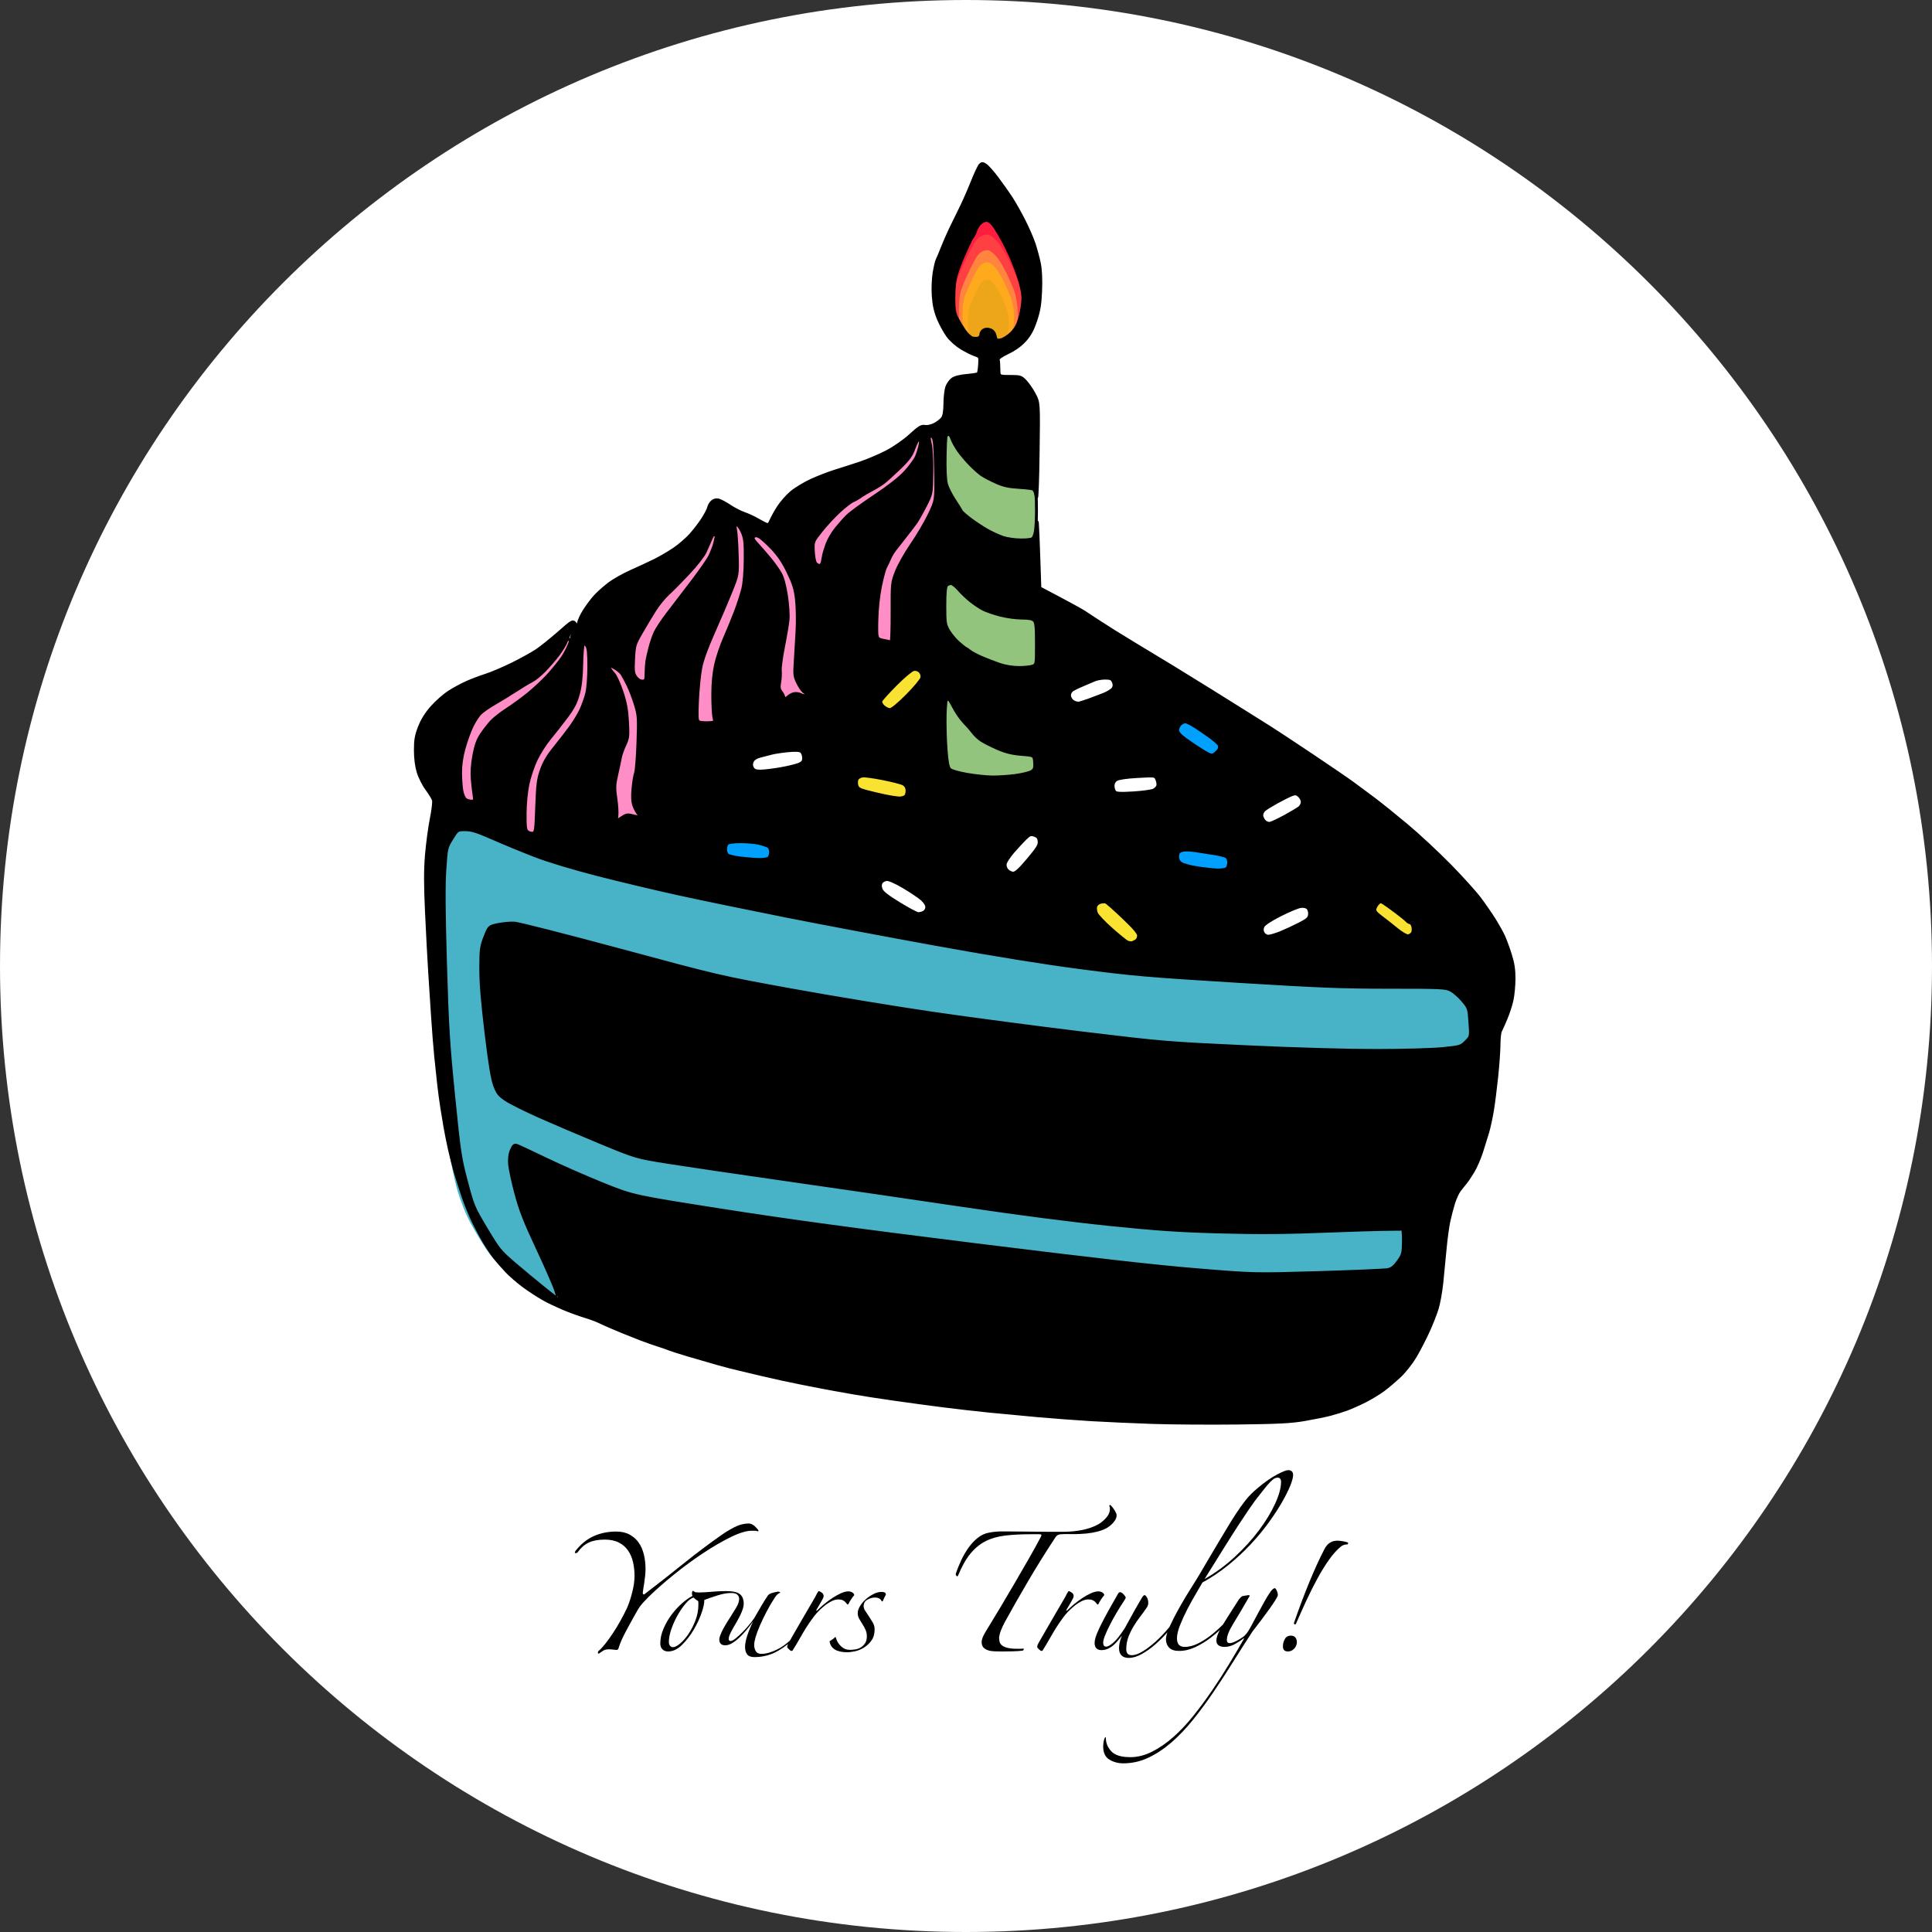
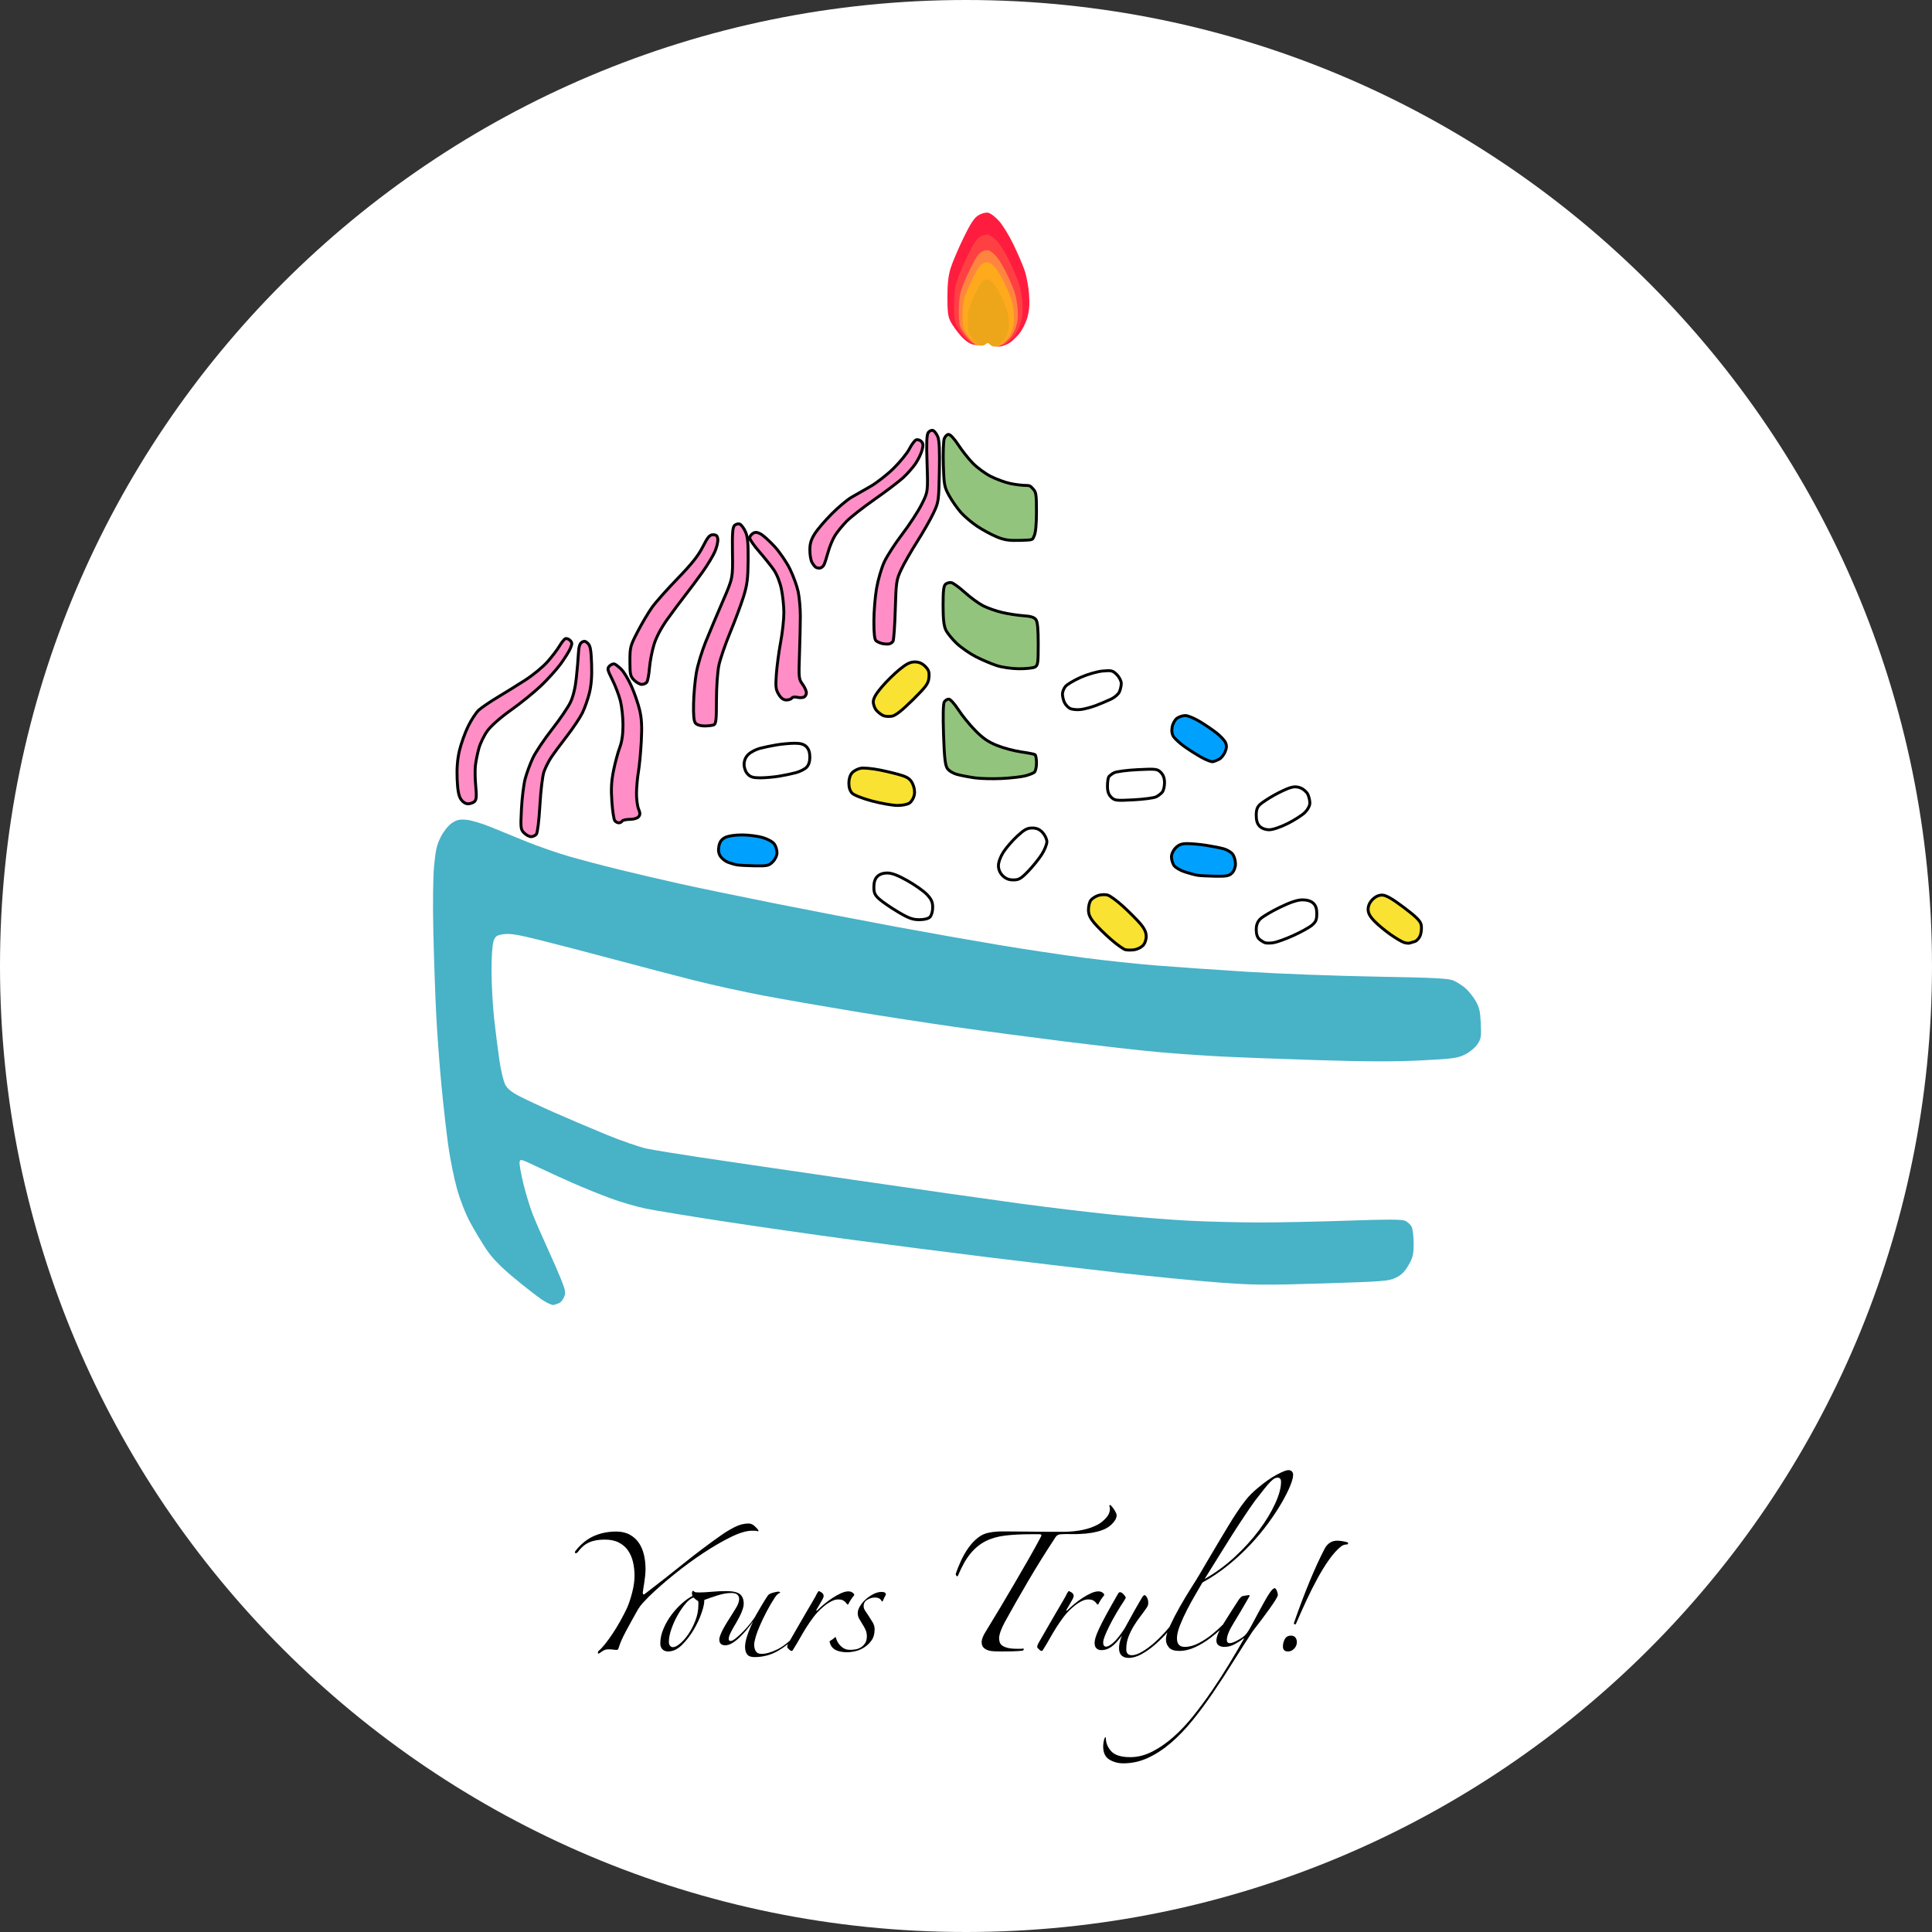
<svg xmlns="http://www.w3.org/2000/svg" width="200" height="200" viewBox="0 0 200 200">
  <rect x="0" y="0" width="200" height="200" fill="#333333" stroke="none" />
  <g id="Group">
    <path id="Circle" fill="#ffffff" fill-rule="evenodd" stroke="none" d="M 200 100 C 200 44.772 155.228 0 100 0 C 44.772 0 0 44.772 0 100 C 0 155.228 44.772 200 100 200 C 155.228 200 200 155.228 200 100 Z" />
    <g id="g1">
      <g id="g2">
        <path id="Shape" fill="#48b2c7" fill-rule="evenodd" stroke="none" d="M 57.319 135.091 C 57.166 135.135 56.613 134.884 56.091 134.533 C 55.569 134.181 54.259 133.158 53.179 132.258 C 51.79 131.1 50.966 130.251 50.357 129.348 C 49.885 128.647 49.128 127.389 48.677 126.552 C 48.196 125.66 47.628 124.214 47.306 123.063 C 47.003 121.981 46.597 119.966 46.404 118.585 C 46.211 117.204 45.891 114.381 45.694 112.313 C 45.497 110.244 45.255 106.98 45.157 105.059 C 45.059 103.138 44.927 99.35 44.864 96.641 C 44.793 93.649 44.822 90.913 44.935 89.671 C 45.087 88.013 45.219 87.439 45.632 86.632 C 45.928 86.053 46.402 85.458 46.764 85.212 C 47.269 84.869 47.558 84.803 48.284 84.863 C 48.776 84.904 49.904 85.24 50.791 85.609 C 51.678 85.979 53.383 86.675 54.582 87.156 C 55.78 87.637 57.714 88.307 58.88 88.645 C 60.046 88.983 62.37 89.596 64.045 90.007 C 65.719 90.418 68.54 91.077 70.313 91.472 C 72.087 91.868 76.519 92.786 80.164 93.513 C 83.809 94.241 89.451 95.328 92.701 95.93 C 95.952 96.532 100.788 97.387 103.448 97.831 C 106.107 98.274 110.057 98.867 112.224 99.149 C 114.391 99.432 117.736 99.789 119.657 99.944 C 121.577 100.098 125.809 100.392 129.06 100.596 C 132.31 100.8 138.315 101.026 142.403 101.099 C 148.482 101.207 149.95 101.281 150.462 101.506 C 150.807 101.657 151.353 102.003 151.675 102.275 C 151.997 102.546 152.477 103.137 152.741 103.588 C 153.136 104.262 153.233 104.679 153.291 105.942 C 153.354 107.32 153.319 107.541 152.942 108.104 C 152.706 108.455 152.142 108.919 151.659 109.159 C 150.883 109.544 150.422 109.605 147.075 109.774 C 144.372 109.909 141.448 109.901 136.386 109.744 C 132.553 109.625 127.927 109.448 126.104 109.35 C 124.282 109.253 121.421 109.049 119.746 108.897 C 118.071 108.746 113.8 108.259 110.254 107.817 C 106.707 107.375 101.549 106.691 98.791 106.298 C 96.033 105.904 91.358 105.184 88.403 104.697 C 85.448 104.21 81.297 103.486 79.179 103.089 C 77.061 102.692 73.757 101.968 71.836 101.48 C 69.915 100.992 66.207 100.022 63.597 99.324 C 60.987 98.625 57.521 97.724 55.895 97.319 C 53.557 96.738 52.77 96.611 52.123 96.708 C 51.408 96.817 51.28 96.905 51.094 97.421 C 50.967 97.771 50.881 99.022 50.882 100.505 C 50.883 101.877 51.004 104.087 51.15 105.417 C 51.296 106.747 51.54 108.68 51.691 109.713 C 51.842 110.746 52.105 111.875 52.274 112.221 C 52.498 112.679 52.887 113.011 53.706 113.444 C 54.324 113.771 55.976 114.545 57.378 115.164 C 58.779 115.783 61.215 116.819 62.791 117.467 C 64.367 118.114 66.261 118.766 67 118.916 C 67.739 119.066 70.237 119.473 72.552 119.82 C 74.867 120.167 82.08 121.225 88.582 122.17 C 95.083 123.115 102.74 124.206 105.597 124.593 C 108.454 124.981 112.766 125.497 115.179 125.741 C 117.592 125.985 121.139 126.267 123.06 126.367 C 124.98 126.467 128.258 126.55 130.343 126.55 C 132.428 126.551 136.569 126.466 139.546 126.36 C 143.56 126.219 145.084 126.222 145.448 126.373 C 145.718 126.484 146.029 126.776 146.141 127.02 C 146.252 127.264 146.342 128.044 146.341 128.754 C 146.34 129.853 146.261 130.18 145.812 130.965 C 145.423 131.643 145.076 131.986 144.496 132.267 C 143.763 132.622 143.236 132.663 136.981 132.859 C 130.967 133.048 129.812 133.037 126.075 132.756 C 123.776 132.584 119.115 132.127 115.716 131.742 C 112.318 131.357 106.233 130.635 102.194 130.138 C 98.155 129.64 91.828 128.828 88.134 128.333 C 84.44 127.838 78.516 126.989 74.97 126.446 C 71.424 125.903 67.757 125.301 66.821 125.107 C 65.885 124.913 64.273 124.444 63.239 124.064 C 62.204 123.684 60.431 122.966 59.298 122.468 C 58.166 121.97 56.473 121.197 55.537 120.75 C 53.885 119.961 53.834 119.949 53.787 120.334 C 53.761 120.552 53.941 121.559 54.189 122.571 C 54.436 123.583 54.868 124.994 55.148 125.706 C 55.428 126.417 56.084 127.926 56.605 129.059 C 57.127 130.192 57.791 131.712 58.082 132.437 C 58.537 133.572 58.581 133.824 58.4 134.26 C 58.285 134.537 58.057 134.82 57.894 134.887 C 57.731 134.955 57.472 135.047 57.319 135.091 Z" />
        <path id="path1" fill="#ff1d3f" fill-rule="evenodd" stroke="none" d="M 103.697 35.836 C 103.349 35.922 103.099 35.839 102.719 35.512 C 102.209 35.074 102.209 35.074 101.729 35.428 C 101.374 35.691 101.105 35.752 100.695 35.661 C 100.364 35.589 99.867 35.228 99.459 34.765 C 99.084 34.339 98.619 33.696 98.426 33.337 C 98.139 32.805 98.075 32.33 98.075 30.76 C 98.075 29.394 98.17 28.525 98.405 27.768 C 98.587 27.181 99.177 25.789 99.717 24.675 C 100.453 23.156 100.841 22.561 101.267 22.296 C 101.594 22.092 102.026 21.976 102.283 22.021 C 102.53 22.065 103.041 22.449 103.419 22.875 C 103.797 23.3 104.46 24.376 104.891 25.264 C 105.323 26.153 105.847 27.364 106.054 27.955 C 106.262 28.546 106.476 29.678 106.53 30.472 C 106.602 31.526 106.548 32.188 106.332 32.933 C 106.168 33.497 105.781 34.242 105.467 34.6 C 105.155 34.955 104.734 35.353 104.532 35.484 C 104.33 35.615 103.954 35.773 103.697 35.836 Z" />
        <path id="Shape-copy-2" fill="#ff4043" fill-rule="evenodd" stroke="none" d="M 103.461 35.843 C 103.171 35.914 102.961 35.844 102.645 35.571 C 102.219 35.204 102.219 35.204 101.817 35.499 C 101.52 35.719 101.295 35.769 100.952 35.693 C 100.675 35.632 100.26 35.33 99.92 34.942 C 99.607 34.585 99.219 34.047 99.058 33.747 C 98.819 33.301 98.766 32.904 98.768 31.591 C 98.77 30.45 98.851 29.723 99.048 29.091 C 99.201 28.6 99.696 27.438 100.149 26.507 C 100.767 25.237 101.092 24.741 101.449 24.52 C 101.723 24.35 102.083 24.253 102.299 24.292 C 102.504 24.328 102.931 24.65 103.247 25.007 C 103.562 25.363 104.115 26.263 104.475 27.006 C 104.834 27.75 105.27 28.763 105.443 29.257 C 105.616 29.752 105.793 30.699 105.837 31.362 C 105.896 32.243 105.85 32.797 105.668 33.42 C 105.53 33.891 105.206 34.513 104.943 34.812 C 104.682 35.109 104.329 35.441 104.16 35.55 C 103.991 35.659 103.676 35.791 103.461 35.843 Z" />
        <path id="Shape-copy-3" fill="#ff853f" fill-rule="evenodd" stroke="none" d="M 103.302 35.847 C 103.051 35.908 102.871 35.848 102.599 35.613 C 102.232 35.296 102.232 35.296 101.886 35.551 C 101.63 35.74 101.437 35.783 101.142 35.717 C 100.903 35.665 100.546 35.405 100.253 35.071 C 99.983 34.763 99.65 34.301 99.511 34.042 C 99.305 33.658 99.259 33.317 99.261 32.187 C 99.263 31.204 99.333 30.578 99.503 30.034 C 99.634 29.612 100.061 28.611 100.451 27.809 C 100.982 26.716 101.262 26.289 101.569 26.099 C 101.805 25.952 102.115 25.869 102.301 25.902 C 102.478 25.934 102.845 26.211 103.117 26.518 C 103.389 26.825 103.864 27.599 104.174 28.24 C 104.484 28.88 104.859 29.752 105.008 30.177 C 105.157 30.603 105.309 31.418 105.347 31.989 C 105.398 32.748 105.358 33.224 105.201 33.761 C 105.083 34.166 104.804 34.702 104.578 34.959 C 104.352 35.215 104.049 35.5 103.903 35.594 C 103.757 35.688 103.487 35.802 103.302 35.847 Z" />
        <path id="Shape-copy-4" fill="#ffa91c" fill-rule="evenodd" stroke="none" d="M 103.178 35.85 C 102.959 35.903 102.801 35.851 102.563 35.645 C 102.242 35.368 102.242 35.368 101.94 35.591 C 101.716 35.756 101.547 35.794 101.289 35.737 C 101.08 35.69 100.768 35.463 100.512 35.171 C 100.276 34.902 99.984 34.498 99.863 34.272 C 99.684 33.936 99.643 33.637 99.645 32.649 C 99.646 31.79 99.708 31.243 99.856 30.767 C 99.971 30.398 100.344 29.523 100.685 28.822 C 101.15 27.867 101.394 27.493 101.663 27.327 C 101.869 27.199 102.14 27.126 102.303 27.155 C 102.458 27.183 102.779 27.425 103.016 27.693 C 103.254 27.962 103.67 28.639 103.94 29.199 C 104.211 29.758 104.539 30.521 104.669 30.893 C 104.799 31.265 104.933 31.978 104.966 32.477 C 105.01 33.14 104.976 33.557 104.839 34.026 C 104.735 34.38 104.491 34.849 104.293 35.073 C 104.096 35.297 103.831 35.547 103.704 35.629 C 103.576 35.711 103.339 35.81 103.178 35.85 Z" />
        <path id="Shape-copy-5" fill="#eda61a" fill-rule="evenodd" stroke="none" d="M 103 35.854 C 102.826 35.896 102.701 35.854 102.512 35.691 C 102.257 35.471 102.257 35.471 102.017 35.648 C 101.839 35.779 101.705 35.809 101.5 35.764 C 101.334 35.727 101.086 35.547 100.882 35.314 C 100.695 35.101 100.463 34.779 100.367 34.6 C 100.224 34.333 100.192 34.096 100.193 33.311 C 100.194 32.628 100.243 32.194 100.361 31.815 C 100.452 31.522 100.749 30.826 101.02 30.27 C 101.389 29.51 101.583 29.214 101.797 29.081 C 101.96 28.98 102.176 28.922 102.305 28.945 C 102.428 28.967 102.683 29.159 102.872 29.372 C 103.061 29.586 103.391 30.124 103.606 30.569 C 103.822 31.013 104.082 31.619 104.186 31.915 C 104.289 32.21 104.395 32.777 104.421 33.174 C 104.456 33.701 104.429 34.032 104.32 34.404 C 104.238 34.686 104.044 35.058 103.887 35.237 C 103.73 35.414 103.52 35.613 103.418 35.678 C 103.317 35.743 103.129 35.822 103 35.854 Z" />
        <path id="path2" fill="#93c47d" fill-rule="evenodd" stroke="#000000" stroke-width="0.302" stroke-linecap="round" stroke-linejoin="round" d="M 103.716 80.59 C 102.78 80.637 101.522 80.608 100.92 80.523 C 100.318 80.439 99.492 80.28 99.084 80.17 C 98.652 80.054 98.224 79.791 98.061 79.541 C 97.844 79.21 97.755 78.396 97.675 76.03 C 97.608 74.069 97.637 72.845 97.752 72.661 C 97.853 72.502 98.062 72.373 98.217 72.373 C 98.373 72.373 98.819 72.865 99.207 73.467 C 99.596 74.069 100.387 75.041 100.965 75.628 C 101.759 76.434 102.311 76.812 103.229 77.177 C 103.897 77.442 105.015 77.74 105.713 77.839 C 106.411 77.938 107.053 78.063 107.14 78.117 C 107.227 78.171 107.298 78.563 107.298 78.988 C 107.298 79.413 107.198 79.844 107.074 79.945 C 106.951 80.046 106.528 80.213 106.134 80.315 C 105.74 80.418 104.652 80.542 103.716 80.59 Z M 105.474 69.229 C 104.732 69.223 103.737 69.081 103.179 68.9 C 102.637 68.724 101.68 68.319 101.052 68 C 100.424 67.681 99.524 67.058 99.053 66.618 C 98.581 66.177 98.068 65.546 97.911 65.216 C 97.705 64.782 97.627 64.076 97.627 62.651 C 97.627 61.155 97.689 60.634 97.886 60.47 C 98.028 60.352 98.296 60.282 98.482 60.314 C 98.668 60.346 99.297 60.802 99.88 61.328 C 100.463 61.853 101.314 62.475 101.771 62.709 C 102.228 62.943 103.115 63.255 103.741 63.402 C 104.368 63.549 105.356 63.701 105.937 63.74 C 106.701 63.79 107.061 63.901 107.236 64.14 C 107.408 64.375 107.477 65.106 107.477 66.669 C 107.477 68.659 107.445 68.885 107.131 69.053 C 106.94 69.155 106.195 69.234 105.474 69.229 Z M 105.682 55.939 C 104.44 55.975 103.984 55.908 103.175 55.572 C 102.631 55.347 101.724 54.856 101.159 54.481 C 100.595 54.107 99.829 53.454 99.456 53.03 C 99.083 52.607 98.541 51.829 98.25 51.302 C 97.759 50.411 97.716 50.183 97.654 48.106 C 97.618 46.876 97.659 45.667 97.746 45.42 C 97.833 45.172 98.038 44.97 98.202 44.97 C 98.37 44.97 98.805 45.44 99.197 46.044 C 99.58 46.635 100.262 47.497 100.712 47.958 C 101.163 48.419 102.003 49.034 102.579 49.324 C 103.155 49.613 104.054 49.941 104.576 50.052 C 105.098 50.163 105.843 50.253 106.233 50.253 C 106.701 50.253 106.703 50.374 106.94 50.611 C 107.256 50.928 107.298 51.206 107.296 52.985 C 107.294 54.246 107.209 55.167 107.067 55.447 C 106.856 55.866 107.1 55.898 105.682 55.939 Z" />
        <path id="path3" fill="#ffffff" fill-rule="evenodd" stroke="#000000" stroke-width="0.302" stroke-linecap="round" stroke-linejoin="round" d="M 131.836 97.588 C 131.491 97.643 131.088 97.642 130.94 97.588 C 130.792 97.534 130.53 97.367 130.358 97.217 C 130.16 97.044 130.045 96.687 130.045 96.247 C 130.045 95.754 130.168 95.427 130.467 95.128 C 130.699 94.896 131.605 94.357 132.482 93.931 C 133.566 93.403 134.311 93.155 134.817 93.152 C 135.299 93.15 135.691 93.268 135.936 93.49 C 136.207 93.735 136.313 94.046 136.313 94.593 C 136.313 95.209 136.216 95.437 135.811 95.778 C 135.534 96.011 134.668 96.491 133.885 96.846 C 133.103 97.2 132.18 97.534 131.836 97.588 Z M 95.151 95.206 C 94.482 95.205 94.043 95.044 92.97 94.406 C 92.231 93.967 91.365 93.375 91.045 93.09 C 90.565 92.663 90.463 92.441 90.463 91.83 C 90.463 91.328 90.578 90.974 90.821 90.731 C 91.052 90.499 91.418 90.373 91.855 90.373 C 92.325 90.373 92.965 90.618 93.959 91.179 C 94.745 91.623 95.65 92.267 95.97 92.61 C 96.423 93.095 96.552 93.39 96.552 93.939 C 96.552 94.342 96.431 94.766 96.271 94.927 C 96.094 95.103 95.677 95.208 95.151 95.206 Z M 104.905 91.089 C 104.435 91.089 104.107 90.959 103.798 90.649 C 103.506 90.358 103.358 90.008 103.358 89.61 C 103.358 89.257 103.568 88.682 103.867 88.214 C 104.147 87.776 104.789 87.035 105.292 86.567 C 106.032 85.88 106.332 85.716 106.851 85.716 C 107.317 85.716 107.616 85.847 107.934 86.19 C 108.175 86.45 108.373 86.878 108.373 87.14 C 108.373 87.402 108.136 87.99 107.846 88.447 C 107.556 88.904 106.926 89.685 106.446 90.183 C 105.704 90.954 105.473 91.089 104.905 91.089 Z M 131.392 85.895 C 131 85.895 130.626 85.759 130.403 85.537 C 130.155 85.289 130.045 84.94 130.045 84.404 C 130.045 83.827 130.148 83.536 130.448 83.267 C 130.669 83.068 131.32 82.641 131.894 82.319 C 132.468 81.997 133.208 81.651 133.539 81.549 C 133.976 81.415 134.285 81.424 134.667 81.582 C 134.956 81.702 135.283 82 135.394 82.244 C 135.506 82.488 135.597 82.892 135.597 83.141 C 135.597 83.399 135.38 83.811 135.092 84.099 C 134.814 84.377 134.01 84.895 133.305 85.25 C 132.557 85.626 131.761 85.895 131.392 85.895 Z M 117.341 82.799 C 115.533 82.895 115.384 82.877 115.025 82.517 C 114.752 82.244 114.642 81.914 114.644 81.373 C 114.646 80.954 114.706 80.523 114.779 80.414 C 114.851 80.306 115.099 80.118 115.331 79.996 C 115.562 79.874 116.659 79.73 117.768 79.675 C 119.661 79.582 119.809 79.599 120.168 79.959 C 120.426 80.217 120.552 80.566 120.552 81.025 C 120.552 81.4 120.451 81.834 120.328 81.99 C 120.205 82.146 119.917 82.369 119.689 82.485 C 119.46 82.602 118.403 82.743 117.341 82.799 Z M 78.693 80.521 C 77.963 80.522 77.681 80.437 77.395 80.13 C 77.178 79.897 77.03 79.494 77.03 79.137 C 77.03 78.742 77.176 78.389 77.457 78.108 C 77.692 77.873 78.226 77.589 78.644 77.476 C 79.063 77.364 79.858 77.197 80.411 77.107 C 80.965 77.016 81.801 76.941 82.269 76.941 C 82.881 76.94 83.219 77.04 83.478 77.298 C 83.716 77.537 83.836 77.895 83.836 78.373 C 83.836 78.844 83.716 79.208 83.487 79.438 C 83.295 79.63 82.801 79.877 82.389 79.988 C 81.977 80.099 81.187 80.264 80.633 80.355 C 80.08 80.446 79.207 80.52 78.693 80.521 Z M 111.866 73.45 C 111.471 73.495 110.977 73.444 110.767 73.337 C 110.556 73.23 110.294 72.945 110.184 72.704 C 110.075 72.463 109.985 72.077 109.985 71.847 C 109.985 71.616 110.126 71.26 110.298 71.055 C 110.471 70.85 111.176 70.43 111.866 70.122 C 112.56 69.812 113.572 69.519 114.134 69.466 C 115.052 69.38 115.192 69.414 115.611 69.834 C 115.866 70.088 116.074 70.498 116.074 70.744 C 116.074 70.99 115.986 71.386 115.878 71.623 C 115.77 71.86 115.39 72.193 115.035 72.363 C 114.679 72.532 113.981 72.828 113.485 73.019 C 112.988 73.211 112.26 73.405 111.866 73.45 Z" />
        <path id="path4" fill="#00a1fe" fill-rule="evenodd" stroke="#000000" stroke-width="0.302" stroke-linecap="round" stroke-linejoin="round" d="M 125.791 90.706 C 125.027 90.693 124.201 90.648 123.955 90.607 C 123.709 90.566 123.124 90.409 122.657 90.259 C 122.189 90.109 121.685 89.813 121.537 89.602 C 121.389 89.391 121.268 88.991 121.268 88.713 C 121.268 88.415 121.449 88.027 121.708 87.767 C 122.039 87.436 122.338 87.328 122.917 87.329 C 123.34 87.33 124.21 87.41 124.851 87.507 C 125.491 87.604 126.314 87.767 126.68 87.869 C 127.046 87.971 127.469 88.231 127.62 88.448 C 127.772 88.664 127.895 89.104 127.895 89.427 C 127.895 89.776 127.75 90.16 127.537 90.373 C 127.235 90.674 126.96 90.727 125.791 90.706 Z M 78.157 89.632 C 77.389 89.618 76.56 89.574 76.313 89.534 C 76.067 89.493 75.638 89.371 75.359 89.262 C 75.081 89.153 74.729 88.875 74.578 88.644 C 74.39 88.357 74.34 88.027 74.421 87.598 C 74.504 87.151 74.688 86.893 75.059 86.701 C 75.374 86.539 76.065 86.432 76.809 86.432 C 77.486 86.432 78.454 86.555 78.961 86.706 C 79.475 86.858 80.004 87.153 80.157 87.373 C 80.309 87.589 80.433 87.993 80.433 88.271 C 80.433 88.569 80.252 88.957 79.993 89.217 C 79.596 89.613 79.418 89.654 78.157 89.632 Z M 125.574 78.849 C 125.422 78.884 124.887 78.684 124.384 78.404 C 123.882 78.124 123.085 77.62 122.615 77.283 C 122.144 76.947 121.639 76.49 121.494 76.269 C 121.315 75.998 121.267 75.663 121.345 75.244 C 121.409 74.902 121.638 74.498 121.853 74.348 C 122.068 74.197 122.452 74.074 122.707 74.074 C 122.962 74.074 123.634 74.353 124.2 74.694 C 124.766 75.035 125.555 75.572 125.952 75.887 C 126.35 76.201 126.759 76.644 126.863 76.87 C 126.999 77.169 126.987 77.433 126.821 77.834 C 126.695 78.138 126.425 78.476 126.221 78.585 C 126.016 78.695 125.725 78.813 125.574 78.849 Z" />
        <path id="path5" fill="#f9e231" fill-rule="evenodd" stroke="#000000" stroke-width="0.302" stroke-linecap="round" stroke-linejoin="round" d="M 117.417 98.32 C 117.122 98.362 116.715 98.36 116.512 98.316 C 116.309 98.273 115.634 97.794 115.013 97.251 C 114.391 96.709 113.61 95.939 113.277 95.541 C 112.827 95.002 112.673 94.648 112.677 94.162 C 112.68 93.801 112.79 93.365 112.921 93.193 C 113.053 93.02 113.393 92.799 113.677 92.701 C 113.961 92.603 114.404 92.584 114.662 92.657 C 114.919 92.73 115.645 93.262 116.274 93.838 C 116.903 94.413 117.696 95.211 118.036 95.609 C 118.475 96.125 118.654 96.508 118.654 96.939 C 118.654 97.301 118.513 97.685 118.304 97.895 C 118.111 98.087 117.712 98.278 117.417 98.32 Z M 145.895 97.633 C 145.797 97.658 145.547 97.627 145.34 97.563 C 145.134 97.499 144.519 97.138 143.975 96.761 C 143.43 96.384 142.679 95.762 142.306 95.38 C 141.815 94.878 141.627 94.53 141.627 94.13 C 141.627 93.771 141.791 93.41 142.091 93.11 C 142.401 92.8 142.738 92.651 143.104 92.661 C 143.492 92.672 144.146 93.049 145.335 93.946 C 146.617 94.914 147.041 95.34 147.121 95.741 C 147.179 96.029 147.142 96.508 147.038 96.804 C 146.935 97.101 146.676 97.398 146.462 97.464 C 146.249 97.531 145.994 97.607 145.895 97.633 Z M 92.885 83.379 C 92.39 83.374 91.219 83.169 90.283 82.923 C 89.339 82.674 88.424 82.319 88.228 82.124 C 87.995 81.894 87.874 81.533 87.874 81.073 C 87.874 80.64 88.001 80.23 88.208 80.002 C 88.391 79.799 88.792 79.586 89.099 79.529 C 89.406 79.472 90.301 79.555 91.089 79.713 C 91.878 79.872 92.898 80.123 93.357 80.271 C 94.002 80.479 94.256 80.676 94.476 81.139 C 94.655 81.518 94.718 81.944 94.647 82.3 C 94.585 82.61 94.366 82.981 94.16 83.125 C 93.947 83.275 93.399 83.384 92.885 83.379 Z M 92.343 74.138 C 92.048 74.191 91.645 74.168 91.448 74.086 C 91.251 74.004 90.935 73.766 90.746 73.556 C 90.557 73.346 90.403 72.942 90.403 72.658 C 90.403 72.299 90.671 71.828 91.283 71.112 C 91.766 70.545 92.593 69.731 93.12 69.302 C 93.838 68.717 94.232 68.522 94.696 68.522 C 95.121 68.522 95.458 68.665 95.772 68.979 C 96.143 69.35 96.217 69.571 96.162 70.147 C 96.103 70.768 95.892 71.059 94.487 72.45 C 93.395 73.532 92.709 74.073 92.343 74.138 Z" />
        <path id="path6" fill="#ff8ec6" fill-rule="evenodd" stroke="#000000" stroke-width="0.302" stroke-linecap="round" stroke-linejoin="round" d="M 54.978 86.611 C 54.793 86.611 54.469 86.439 54.258 86.228 C 53.897 85.867 53.881 85.724 53.979 83.765 C 54.036 82.622 54.212 81.202 54.369 80.611 C 54.527 80.02 54.884 79.053 55.163 78.462 C 55.442 77.871 56.333 76.541 57.142 75.507 C 57.951 74.473 58.811 73.208 59.053 72.698 C 59.336 72.101 59.553 71.205 59.661 70.19 C 59.754 69.322 59.851 68.176 59.878 67.645 C 59.911 66.96 60.016 66.622 60.235 66.484 C 60.475 66.333 60.617 66.361 60.862 66.606 C 61.114 66.857 61.192 67.297 61.242 68.739 C 61.285 69.995 61.215 70.92 61.015 71.733 C 60.856 72.38 60.528 73.313 60.285 73.805 C 60.043 74.298 59.315 75.386 58.668 76.223 C 58.021 77.061 57.287 78.057 57.036 78.438 C 56.786 78.818 56.462 79.463 56.316 79.871 C 56.164 80.293 55.981 81.793 55.89 83.36 C 55.798 84.95 55.643 86.215 55.523 86.36 C 55.408 86.498 55.163 86.611 54.978 86.611 Z M 64.056 85.179 C 63.926 85.179 63.74 85.078 63.642 84.955 C 63.544 84.832 63.408 83.943 63.34 82.981 C 63.247 81.654 63.289 80.875 63.516 79.757 C 63.68 78.946 63.967 77.88 64.154 77.388 C 64.383 76.78 64.492 76.029 64.492 75.052 C 64.492 74.26 64.37 73.132 64.221 72.545 C 64.071 71.957 63.695 70.97 63.384 70.35 C 62.867 69.319 62.843 69.199 63.105 68.937 C 63.262 68.78 63.497 68.693 63.628 68.744 C 63.759 68.795 64.077 69.048 64.335 69.307 C 64.592 69.565 65.059 70.348 65.371 71.045 C 65.682 71.743 66.063 72.851 66.217 73.507 C 66.427 74.409 66.469 75.205 66.385 76.761 C 66.324 77.893 66.191 79.304 66.089 79.895 C 65.987 80.486 65.897 81.47 65.889 82.081 C 65.881 82.692 65.977 83.437 66.101 83.737 C 66.281 84.173 66.282 84.338 66.104 84.552 C 65.977 84.705 65.587 84.82 65.198 84.82 C 64.821 84.82 64.464 84.901 64.403 84.999 C 64.342 85.098 64.186 85.179 64.056 85.179 Z M 48.454 83.208 C 48.184 83.208 47.905 83.028 47.706 82.724 C 47.478 82.377 47.37 81.783 47.322 80.62 C 47.278 79.521 47.354 78.586 47.558 77.716 C 47.724 77.011 48.126 75.882 48.452 75.209 C 48.778 74.536 49.277 73.772 49.56 73.513 C 49.843 73.253 50.719 72.655 51.507 72.183 C 52.296 71.711 53.587 70.909 54.378 70.401 C 55.169 69.893 56.202 69.04 56.674 68.507 C 57.147 67.973 57.709 67.236 57.923 66.868 C 58.138 66.501 58.412 66.161 58.532 66.115 C 58.652 66.068 58.87 66.148 59.015 66.294 C 59.238 66.517 59.243 66.643 59.045 67.113 C 58.917 67.418 58.465 68.144 58.041 68.727 C 57.616 69.31 56.692 70.334 55.987 71.004 C 55.282 71.674 53.893 72.798 52.902 73.501 C 51.825 74.264 50.846 75.124 50.47 75.636 C 50.124 76.107 49.72 76.935 49.571 77.477 C 49.422 78.019 49.26 78.825 49.211 79.268 C 49.162 79.711 49.179 80.669 49.249 81.396 C 49.347 82.41 49.319 82.774 49.131 82.963 C 48.995 83.098 48.691 83.208 48.454 83.208 Z M 72.918 75.149 C 72.511 75.149 72.142 75.033 71.998 74.86 C 71.827 74.654 71.77 74.068 71.798 72.816 C 71.82 71.851 71.95 70.419 72.087 69.633 C 72.225 68.848 72.66 67.411 73.055 66.439 C 73.449 65.466 74.243 63.583 74.819 62.253 C 75.866 59.835 75.866 59.835 75.825 57.24 C 75.794 55.215 75.84 54.59 76.035 54.395 C 76.173 54.257 76.416 54.195 76.576 54.256 C 76.736 54.317 77.002 54.671 77.167 55.042 C 77.402 55.569 77.462 56.216 77.445 58.011 C 77.427 59.929 77.348 60.547 76.966 61.773 C 76.714 62.58 76.095 64.239 75.59 65.458 C 75.085 66.678 74.559 68.209 74.421 68.86 C 74.277 69.539 74.169 71.088 74.167 72.488 C 74.165 74.549 74.12 74.948 73.881 75.04 C 73.725 75.1 73.292 75.149 72.918 75.149 Z M 81.405 72.462 C 81.101 72.462 80.856 72.283 80.612 71.881 C 80.305 71.377 80.273 71.1 80.369 69.777 C 80.43 68.939 80.63 67.447 80.814 66.463 C 80.999 65.478 81.148 64.107 81.146 63.418 C 81.144 62.728 81.028 61.62 80.887 60.956 C 80.735 60.241 80.416 59.438 80.102 58.986 C 79.81 58.567 79.118 57.702 78.564 57.066 C 78.009 56.429 77.578 55.793 77.606 55.652 C 77.634 55.511 77.792 55.311 77.958 55.206 C 78.179 55.067 78.388 55.084 78.737 55.271 C 78.999 55.411 79.645 55.992 80.171 56.561 C 80.698 57.13 81.417 58.18 81.768 58.894 C 82.12 59.609 82.507 60.673 82.629 61.26 C 82.751 61.846 82.851 62.974 82.851 63.767 C 82.851 64.56 82.81 66.349 82.761 67.744 C 82.676 70.165 82.69 70.305 83.075 70.826 C 83.296 71.127 83.478 71.529 83.478 71.719 C 83.478 71.91 83.35 72.114 83.195 72.174 C 83.039 72.234 82.725 72.236 82.498 72.179 C 82.27 72.122 82.03 72.162 81.964 72.269 C 81.898 72.375 81.647 72.462 81.405 72.462 Z M 66.433 70.85 C 66.243 70.85 65.89 70.652 65.649 70.411 C 65.251 70.013 65.209 69.826 65.209 68.451 C 65.209 67 65.245 66.862 66.014 65.38 C 66.457 64.526 67.122 63.402 67.492 62.882 C 67.861 62.361 69.055 61.017 70.143 59.894 C 71.599 58.391 72.289 57.523 72.753 56.605 C 73.273 55.578 73.462 55.358 73.819 55.358 C 74.152 55.358 74.266 55.465 74.307 55.815 C 74.336 56.067 74.203 56.641 74.01 57.09 C 73.818 57.539 73.238 58.498 72.723 59.22 C 72.208 59.942 71.404 61.021 70.937 61.617 C 70.47 62.213 69.636 63.333 69.084 64.104 C 68.449 64.992 67.943 65.947 67.708 66.701 C 67.503 67.358 67.29 68.459 67.233 69.149 C 67.177 69.838 67.051 70.503 66.954 70.626 C 66.856 70.749 66.622 70.85 66.433 70.85 Z M 91.967 66.668 C 91.78 66.683 91.466 66.655 91.269 66.604 C 91.072 66.554 90.81 66.431 90.686 66.331 C 90.534 66.208 90.463 65.571 90.463 64.336 C 90.463 63.338 90.589 61.796 90.741 60.91 C 90.894 60.023 91.253 58.793 91.539 58.175 C 91.825 57.558 92.658 56.268 93.391 55.31 C 94.123 54.351 95.025 52.97 95.394 52.242 C 96.066 50.917 96.066 50.917 95.97 47.997 C 95.897 45.813 95.93 44.999 96.097 44.77 C 96.22 44.602 96.441 44.51 96.587 44.566 C 96.733 44.622 96.955 44.913 97.079 45.212 C 97.24 45.601 97.286 46.644 97.241 48.856 C 97.179 51.892 97.167 51.979 96.621 53.132 C 96.314 53.78 95.558 55.104 94.94 56.074 C 94.323 57.045 93.581 58.344 93.292 58.961 C 92.793 60.028 92.763 60.23 92.679 63.093 C 92.631 64.749 92.527 66.225 92.449 66.373 C 92.371 66.52 92.154 66.653 91.967 66.668 Z M 84.891 58.805 C 84.754 58.83 84.553 58.789 84.445 58.716 C 84.336 58.642 84.155 58.406 84.042 58.19 C 83.928 57.975 83.836 57.407 83.836 56.927 C 83.836 56.274 83.965 55.851 84.352 55.241 C 84.635 54.794 85.432 53.863 86.122 53.173 C 86.812 52.484 87.728 51.717 88.158 51.471 C 88.588 51.225 89.464 50.724 90.104 50.358 C 90.745 49.993 91.819 49.155 92.491 48.496 C 93.164 47.837 93.906 46.925 94.14 46.47 C 94.374 46.014 94.688 45.594 94.837 45.537 C 94.987 45.48 95.226 45.55 95.369 45.692 C 95.575 45.898 95.59 46.091 95.444 46.622 C 95.342 46.99 95.035 47.617 94.761 48.015 C 94.487 48.413 93.91 49.064 93.48 49.461 C 93.049 49.857 91.731 50.857 90.55 51.683 C 89.369 52.508 88.061 53.533 87.642 53.959 C 87.224 54.386 86.685 55.047 86.445 55.428 C 86.204 55.809 85.878 56.594 85.72 57.172 C 85.562 57.75 85.367 58.344 85.286 58.492 C 85.206 58.64 85.028 58.781 84.891 58.805 Z" />
-         <path id="Shape-copy" fill="#000000" fill-rule="evenodd" stroke="#000000" stroke-width="0.302" stroke-linecap="round" stroke-linejoin="round" d="M 107.645 60.869 C 110.686 62.466 111.857 63.114 112.211 63.339 C 112.564 63.564 113.334 64.069 113.921 64.461 C 114.508 64.853 116.074 65.828 117.399 66.628 C 118.725 67.428 120.562 68.54 121.482 69.1 C 122.402 69.66 124.134 70.73 125.331 71.477 C 126.527 72.225 128.198 73.269 129.043 73.797 C 129.888 74.326 131.03 75.043 131.58 75.39 C 132.13 75.738 134.042 77.001 135.83 78.197 C 137.617 79.393 139.502 80.681 140.017 81.059 C 140.533 81.437 141.515 82.166 142.199 82.678 C 142.883 83.19 144.422 84.429 145.619 85.43 C 146.817 86.432 148.816 88.29 150.062 89.56 C 151.308 90.83 152.719 92.393 153.198 93.034 C 153.677 93.675 154.352 94.654 154.698 95.209 C 155.044 95.765 155.469 96.523 155.641 96.895 C 155.814 97.267 156.131 98.127 156.346 98.806 C 156.634 99.719 156.735 100.375 156.731 101.315 C 156.728 102.016 156.635 103.009 156.525 103.521 C 156.414 104.034 156.13 104.908 155.893 105.463 C 155.657 106.019 155.4 106.595 155.322 106.743 C 155.245 106.891 155.179 107.521 155.175 108.141 C 155.172 108.762 155.067 110.249 154.942 111.445 C 154.818 112.641 154.615 114.228 154.493 114.97 C 154.371 115.713 154.15 116.726 154.004 117.223 C 153.857 117.719 153.567 118.65 153.359 119.291 C 153.151 119.932 152.763 120.821 152.496 121.267 C 152.23 121.714 151.868 122.25 151.692 122.459 C 151.516 122.668 151.232 123.027 151.061 123.257 C 150.89 123.487 150.626 124.069 150.475 124.551 C 150.324 125.033 150.102 125.882 149.983 126.437 C 149.863 126.993 149.689 128.286 149.595 129.312 C 149.501 130.337 149.349 131.91 149.256 132.807 C 149.163 133.704 148.95 134.893 148.781 135.448 C 148.613 136.004 148.186 137.088 147.833 137.857 C 147.479 138.626 146.885 139.775 146.512 140.41 C 146.139 141.046 145.435 141.945 144.949 142.409 C 144.463 142.873 143.694 143.528 143.242 143.865 C 142.79 144.202 141.938 144.723 141.349 145.022 C 140.76 145.321 139.905 145.704 139.45 145.873 C 138.995 146.042 138.203 146.288 137.69 146.42 C 137.177 146.552 135.987 146.793 135.046 146.956 C 133.661 147.196 132.346 147.264 128.127 147.313 C 125.263 147.347 121.309 147.32 119.343 147.254 C 117.376 147.188 114.516 147.06 112.988 146.969 C 111.46 146.877 108.976 146.692 107.468 146.558 C 105.961 146.423 103.678 146.208 102.395 146.08 C 101.112 145.952 98.943 145.704 97.575 145.53 C 96.207 145.355 93.898 145.042 92.444 144.834 C 90.99 144.626 89.206 144.349 88.479 144.219 C 87.752 144.088 86.773 143.915 86.302 143.833 C 85.832 143.751 84.363 143.47 83.037 143.207 C 81.712 142.944 79.892 142.549 78.995 142.329 C 78.097 142.109 76.977 141.844 76.507 141.74 C 76.036 141.635 75.022 141.372 74.252 141.154 C 73.483 140.936 72.118 140.54 71.22 140.274 C 70.322 140.007 69.448 139.728 69.277 139.653 C 69.106 139.577 68.616 139.407 68.188 139.274 C 67.761 139.142 66.921 138.846 66.323 138.617 C 65.724 138.388 64.954 138.083 64.612 137.94 C 64.27 137.796 63.675 137.547 63.291 137.386 C 62.906 137.225 62.346 136.973 62.047 136.827 C 61.747 136.68 61.048 136.423 60.492 136.255 C 59.936 136.087 58.96 135.73 58.323 135.462 C 57.686 135.194 56.721 134.726 56.178 134.423 C 55.635 134.12 54.722 133.521 54.149 133.092 C 53.576 132.663 52.808 131.997 52.443 131.611 C 52.078 131.226 51.547 130.621 51.263 130.267 C 50.979 129.912 50.477 129.172 50.149 128.623 C 49.82 128.073 49.295 127.094 48.982 126.447 C 48.669 125.801 48.198 124.643 47.935 123.874 C 47.672 123.105 47.314 121.986 47.139 121.388 C 46.965 120.79 46.689 119.706 46.526 118.98 C 46.364 118.254 46.151 117.187 46.054 116.611 C 45.956 116.034 45.807 115.125 45.722 114.591 C 45.636 114.057 45.498 113.026 45.415 112.299 C 45.332 111.573 45.19 110.245 45.101 109.347 C 45.012 108.45 44.865 106.598 44.776 105.23 C 44.686 103.863 44.551 101.766 44.474 100.569 C 44.397 99.373 44.253 96.647 44.153 94.51 C 44.017 91.597 44.015 90.096 44.147 88.503 C 44.244 87.335 44.467 85.662 44.643 84.785 C 44.819 83.908 44.924 83.036 44.877 82.847 C 44.83 82.659 44.521 82.146 44.191 81.707 C 43.861 81.268 43.458 80.474 43.296 79.942 C 43.104 79.315 43 78.509 43 77.653 C 43 76.58 43.08 76.129 43.428 75.245 C 43.717 74.508 44.137 73.842 44.729 73.179 C 45.21 72.641 45.997 71.948 46.478 71.639 C 46.96 71.33 47.773 70.889 48.286 70.658 C 48.8 70.427 49.702 70.085 50.293 69.897 C 50.883 69.709 52.117 69.184 53.033 68.731 C 53.95 68.278 55.076 67.657 55.536 67.35 C 55.996 67.044 57.028 66.217 57.831 65.513 C 59.291 64.233 59.291 64.233 59.563 64.57 C 59.836 64.906 59.836 64.906 59.901 64.465 C 59.936 64.223 60.206 63.648 60.501 63.187 C 60.795 62.727 61.278 62.081 61.574 61.752 C 61.87 61.422 62.516 60.842 63.011 60.462 C 63.506 60.081 64.558 59.485 65.35 59.135 C 66.141 58.786 67.258 58.267 67.831 57.98 C 68.404 57.694 69.302 57.166 69.826 56.806 C 70.351 56.446 71.098 55.799 71.487 55.367 C 71.875 54.935 72.441 54.197 72.744 53.727 C 73.047 53.257 73.325 52.72 73.362 52.533 C 73.399 52.346 73.56 52.075 73.718 51.932 C 73.905 51.763 74.139 51.704 74.384 51.765 C 74.591 51.817 75.113 52.097 75.544 52.387 C 75.974 52.676 76.642 53.02 77.027 53.151 C 77.412 53.283 78.03 53.567 78.4 53.783 C 78.77 53.999 79.191 54.221 79.337 54.276 C 79.534 54.351 79.656 54.245 79.818 53.858 C 79.938 53.572 80.283 52.954 80.584 52.485 C 80.886 52.015 81.489 51.331 81.924 50.965 C 82.359 50.6 83.295 50.035 84.003 49.711 C 84.712 49.387 85.816 48.961 86.458 48.763 C 87.099 48.566 88.254 48.195 89.023 47.939 C 89.793 47.683 91.032 47.156 91.777 46.77 C 92.584 46.35 93.576 45.661 94.231 45.063 C 95.149 44.226 95.399 44.074 95.749 44.141 C 95.998 44.188 96.403 44.101 96.745 43.927 C 97.062 43.765 97.431 43.477 97.565 43.286 C 97.731 43.049 97.811 42.567 97.817 41.769 C 97.822 41.126 97.909 40.361 98.011 40.07 C 98.113 39.779 98.372 39.411 98.587 39.252 C 98.835 39.068 99.372 38.929 100.064 38.868 C 100.662 38.816 101.197 38.729 101.254 38.676 C 101.31 38.623 101.38 38.206 101.409 37.75 C 101.462 36.924 101.459 36.919 100.917 36.732 C 100.617 36.629 99.987 36.314 99.517 36.031 C 99.048 35.749 98.423 35.196 98.13 34.804 C 97.837 34.412 97.396 33.613 97.15 33.029 C 96.831 32.27 96.677 31.592 96.611 30.653 C 96.558 29.902 96.596 28.868 96.699 28.243 C 96.799 27.641 96.944 27.029 97.022 26.882 C 97.101 26.736 97.326 26.197 97.525 25.684 C 97.723 25.172 98.115 24.273 98.397 23.686 C 98.679 23.1 99.158 22.121 99.461 21.511 C 99.764 20.901 100.291 19.703 100.632 18.848 C 100.972 17.994 101.347 17.197 101.464 17.077 C 101.646 16.889 101.728 16.892 102.043 17.098 C 102.244 17.23 102.793 17.853 103.262 18.482 C 103.732 19.111 104.367 20.01 104.673 20.48 C 104.98 20.95 105.558 21.971 105.959 22.749 C 106.359 23.527 106.848 24.646 107.046 25.235 C 107.243 25.824 107.494 26.761 107.603 27.317 C 107.728 27.954 107.773 28.988 107.725 30.113 C 107.666 31.517 107.556 32.175 107.214 33.19 C 106.895 34.137 106.599 34.681 106.105 35.23 C 105.666 35.718 105.054 36.16 104.344 36.502 C 103.637 36.842 103.282 37.098 103.331 37.233 C 103.372 37.347 103.405 37.784 103.405 38.204 C 103.405 38.968 103.405 38.968 104.541 38.968 C 105.62 38.968 105.701 38.993 106.157 39.473 C 106.421 39.751 106.84 40.362 107.087 40.832 C 107.537 41.687 107.537 41.687 107.467 46.891 C 107.429 49.754 107.352 51.8 107.296 51.439 C 107.24 51.077 107.141 50.728 107.076 50.662 C 107.01 50.596 106.315 50.504 105.531 50.457 C 104.412 50.39 103.888 50.274 103.095 49.917 C 102.539 49.667 101.874 49.317 101.617 49.141 C 101.361 48.964 100.836 48.498 100.451 48.106 C 100.066 47.714 99.521 47.073 99.24 46.68 C 98.958 46.288 98.636 45.703 98.524 45.381 C 98.412 45.058 98.223 44.794 98.103 44.794 C 97.929 44.794 97.877 45.253 97.84 47.125 C 97.811 48.596 97.863 49.703 97.981 50.128 C 98.083 50.498 98.453 51.232 98.802 51.759 C 99.152 52.286 99.474 52.801 99.517 52.904 C 99.561 53.007 99.981 53.38 100.451 53.735 C 100.922 54.089 101.691 54.598 102.162 54.867 C 102.632 55.135 103.367 55.476 103.794 55.624 C 104.241 55.778 105.046 55.895 105.688 55.897 C 106.5 55.901 106.87 55.836 107.048 55.658 C 107.205 55.502 107.302 55.098 107.319 54.532 C 107.334 54.031 107.365 53.885 107.392 54.194 C 107.418 54.493 107.485 56.117 107.542 57.803 L 107.645 60.869 Z M 57.796 134.516 C 57.809 134.516 57.696 134.114 57.544 133.623 C 57.392 133.132 56.53 131.157 55.629 129.234 C 54.321 126.444 53.873 125.299 53.408 123.563 C 53.088 122.367 52.794 121.001 52.755 120.529 C 52.708 119.951 52.767 119.473 52.934 119.073 C 53.119 118.631 53.254 118.498 53.456 118.557 C 53.606 118.6 54.953 119.228 56.449 119.952 C 57.946 120.675 60.605 121.846 62.358 122.553 C 65.545 123.838 65.545 123.838 74.796 125.291 C 81.569 126.354 88.589 127.308 100.995 128.851 C 113.161 130.363 119.626 131.096 123.907 131.446 C 129.871 131.934 129.871 131.934 136.501 131.738 C 140.148 131.629 143.373 131.491 143.669 131.43 C 144.069 131.348 144.341 131.133 144.732 130.589 C 145.215 129.918 145.26 129.758 145.283 128.628 C 145.297 127.952 145.255 127.344 145.19 127.278 C 145.124 127.212 142.046 127.275 138.348 127.419 C 132.982 127.627 130.559 127.65 126.339 127.535 C 122.021 127.418 119.914 127.275 114.834 126.756 C 110.833 126.347 105.452 125.65 99.752 124.803 C 94.877 124.079 86.726 122.891 81.638 122.163 C 76.55 121.436 70.917 120.606 69.121 120.32 C 65.856 119.8 65.856 119.8 62.202 118.291 C 60.193 117.46 57.359 116.253 55.905 115.606 C 54.451 114.96 52.879 114.179 52.411 113.87 C 51.675 113.385 51.513 113.183 51.209 112.377 C 50.954 111.701 50.707 110.198 50.31 106.904 C 49.923 103.686 49.765 101.74 49.77 100.224 C 49.775 98.269 49.813 97.989 50.201 96.996 C 50.626 95.909 50.626 95.909 51.555 95.713 C 52.066 95.606 52.834 95.538 53.262 95.563 C 53.69 95.588 58.641 96.851 64.266 98.368 C 74.493 101.128 74.493 101.128 82.069 102.504 C 86.236 103.261 92.794 104.339 96.642 104.901 C 100.49 105.462 107.452 106.382 112.113 106.944 C 120.379 107.942 120.792 107.977 128.983 108.356 C 134.104 108.594 139.35 108.745 142.432 108.744 C 145.267 108.743 148.304 108.659 149.351 108.552 C 151.155 108.369 151.234 108.346 151.745 107.838 C 152.272 107.314 152.272 107.314 152.168 105.829 C 152.065 104.37 152.052 104.33 151.408 103.567 C 151.047 103.139 150.492 102.657 150.174 102.495 C 149.638 102.222 149.184 102.201 143.834 102.201 C 138.896 102.201 136.619 102.111 127.929 101.577 C 118.808 101.017 117.194 100.876 111.879 100.18 C 107.961 99.667 102.933 98.855 96.953 97.771 C 91.993 96.872 84.926 95.539 81.249 94.808 C 77.572 94.078 72.639 93.059 70.287 92.546 C 67.936 92.032 64.122 91.124 61.814 90.529 C 59.223 89.861 56.752 89.113 55.361 88.576 C 54.121 88.097 52.177 87.296 51.042 86.796 C 49.38 86.065 48.818 85.888 48.165 85.889 C 47.354 85.891 47.354 85.891 46.777 86.822 C 46.209 87.739 46.199 87.784 46.049 90.044 C 45.941 91.676 45.961 94.48 46.118 99.793 C 46.312 106.314 46.418 108.03 46.963 113.465 C 47.549 119.296 47.63 119.841 48.279 122.299 C 48.95 124.843 49.01 124.986 50.328 127.193 C 51.603 129.328 51.779 129.547 53.224 130.788 C 54.071 131.514 55.44 132.65 56.267 133.312 C 57.094 133.974 57.782 134.516 57.796 134.516 Z M 117.227 97.58 C 117.364 97.531 117.564 97.424 117.671 97.341 C 117.778 97.259 117.865 97.032 117.865 96.837 C 117.865 96.591 117.383 96.026 116.276 94.974 C 115.402 94.144 114.598 93.43 114.488 93.388 C 114.378 93.346 114.119 93.354 113.911 93.406 C 113.703 93.458 113.487 93.646 113.43 93.823 C 113.374 94 113.411 94.332 113.512 94.561 C 113.614 94.789 114.288 95.501 115.011 96.142 C 115.734 96.782 116.472 97.388 116.651 97.488 C 116.831 97.587 117.09 97.629 117.227 97.58 Z M 131.293 96.918 C 131.49 96.918 132.064 96.75 132.571 96.544 C 133.077 96.337 133.946 95.935 134.502 95.65 C 135.352 95.214 135.521 95.06 135.564 94.684 C 135.593 94.432 135.514 94.134 135.384 94.005 C 135.238 93.858 134.964 93.798 134.633 93.841 C 134.348 93.879 133.392 94.277 132.511 94.727 C 131.488 95.249 130.849 95.674 130.746 95.901 C 130.63 96.155 130.634 96.353 130.76 96.588 C 130.862 96.777 131.089 96.918 131.293 96.918 Z M 145.759 96.876 C 145.921 96.857 146.124 96.729 146.209 96.593 C 146.295 96.457 146.318 96.159 146.261 95.933 C 146.204 95.706 146.079 95.52 145.983 95.52 C 145.887 95.52 145.731 95.429 145.636 95.317 C 145.542 95.205 145.048 94.803 144.54 94.424 C 144.032 94.044 143.456 93.63 143.259 93.504 C 142.942 93.301 142.874 93.303 142.659 93.518 C 142.525 93.651 142.379 93.901 142.334 94.073 C 142.272 94.312 142.429 94.519 143.003 94.947 C 143.416 95.256 144.138 95.824 144.609 96.21 C 145.079 96.596 145.597 96.896 145.759 96.876 Z M 95.058 94.583 C 95.214 94.586 95.476 94.516 95.642 94.427 C 95.808 94.338 95.942 94.103 95.942 93.899 C 95.942 93.677 95.734 93.35 95.413 93.068 C 95.122 92.813 94.27 92.243 93.519 91.801 C 92.653 91.292 92.015 91.016 91.771 91.046 C 91.56 91.071 91.313 91.211 91.222 91.356 C 91.111 91.533 91.106 91.761 91.208 92.05 C 91.319 92.365 91.816 92.76 93.068 93.529 C 94.007 94.106 94.903 94.58 95.058 94.583 Z M 104.894 90.393 C 105.147 90.393 105.58 89.996 106.434 88.979 C 107.428 87.795 107.613 87.488 107.573 87.088 C 107.537 86.722 107.423 86.577 107.085 86.465 C 106.7 86.337 106.579 86.382 106.133 86.813 C 105.853 87.085 105.288 87.696 104.878 88.17 C 104.468 88.644 104.1 89.201 104.061 89.407 C 104.018 89.634 104.099 89.904 104.266 90.088 C 104.418 90.256 104.701 90.393 104.894 90.393 Z M 126.036 90.061 C 126.468 90.073 126.905 89.999 127.008 89.896 C 127.111 89.793 127.194 89.522 127.194 89.294 C 127.194 89.065 127.105 88.803 126.995 88.712 C 126.885 88.621 126.343 88.472 125.79 88.38 C 125.237 88.289 124.315 88.146 123.741 88.062 C 123.069 87.964 122.558 87.964 122.303 88.06 C 122.001 88.175 121.908 88.32 121.908 88.677 C 121.908 88.999 122.025 89.219 122.286 89.391 C 122.494 89.527 123.246 89.729 123.958 89.839 C 124.669 89.95 125.604 90.05 126.036 90.061 Z M 78.536 88.975 C 79.026 88.986 79.479 88.914 79.585 88.808 C 79.688 88.706 79.772 88.435 79.772 88.206 C 79.772 87.977 79.684 87.726 79.578 87.647 C 79.471 87.568 79.05 87.42 78.642 87.317 C 78.235 87.214 77.357 87.131 76.691 87.131 C 75.957 87.131 75.407 87.204 75.294 87.317 C 75.191 87.42 75.107 87.691 75.107 87.919 C 75.107 88.148 75.201 88.413 75.315 88.508 C 75.429 88.602 76.007 88.742 76.598 88.818 C 77.189 88.894 78.061 88.964 78.536 88.975 Z M 55.19 86.248 C 55.442 86.182 55.479 85.903 55.561 83.506 C 55.64 81.225 55.708 80.677 56.036 79.729 C 56.306 78.948 56.692 78.281 57.343 77.476 C 57.851 76.847 58.602 75.878 59.012 75.323 C 59.422 74.768 59.933 73.929 60.147 73.459 C 60.362 72.989 60.631 72.22 60.746 71.75 C 60.86 71.28 60.955 70.052 60.956 69.022 C 60.958 67.646 60.9 67.068 60.738 66.847 C 60.617 66.681 60.459 66.603 60.388 66.674 C 60.317 66.745 60.241 67.689 60.219 68.771 C 60.19 70.184 60.089 71.064 59.858 71.889 C 59.608 72.786 59.329 73.316 58.587 74.297 C 58.065 74.99 57.289 75.975 56.865 76.488 C 56.44 77.001 55.833 77.954 55.517 78.606 C 55.201 79.258 54.813 80.404 54.656 81.151 C 54.486 81.961 54.367 83.198 54.361 84.211 C 54.352 85.675 54.389 85.94 54.63 86.116 C 54.783 86.229 55.035 86.288 55.19 86.248 Z M 131.475 85.227 C 131.654 85.193 132.355 84.863 133.034 84.493 C 133.713 84.123 134.391 83.716 134.541 83.587 C 134.691 83.459 134.813 83.201 134.813 83.013 C 134.813 82.826 134.67 82.543 134.494 82.385 C 134.227 82.143 134.102 82.124 133.718 82.269 C 133.466 82.364 132.787 82.703 132.21 83.021 C 131.632 83.34 131.037 83.706 130.887 83.836 C 130.738 83.965 130.615 84.212 130.615 84.385 C 130.615 84.557 130.736 84.831 130.883 84.994 C 131.036 85.163 131.289 85.263 131.475 85.227 Z M 63.897 84.927 C 63.965 84.9 64.22 84.745 64.464 84.582 C 64.843 84.329 64.998 84.311 65.536 84.454 C 65.882 84.546 66.194 84.592 66.23 84.556 C 66.265 84.521 66.187 84.368 66.056 84.218 C 65.924 84.068 65.728 83.693 65.619 83.385 C 65.482 82.997 65.454 82.453 65.529 81.628 C 65.589 80.97 65.707 80.249 65.792 80.026 C 65.877 79.803 65.989 78.387 66.041 76.878 C 66.13 74.332 66.111 74.052 65.79 72.981 C 65.599 72.347 65.256 71.443 65.028 70.973 C 64.799 70.503 64.507 69.958 64.379 69.763 C 64.251 69.568 63.873 69.264 63.541 69.088 C 62.973 68.789 62.942 68.787 63.045 69.055 C 63.105 69.213 63.318 69.516 63.519 69.73 C 63.719 69.943 64.105 70.782 64.376 71.594 C 64.754 72.728 64.889 73.45 64.956 74.708 C 65.037 76.204 65.013 76.412 64.681 77.116 C 64.481 77.54 64.273 78.131 64.219 78.43 C 64.165 78.729 63.997 79.519 63.844 80.184 C 63.603 81.24 63.592 81.558 63.754 82.67 C 63.857 83.371 63.903 84.177 63.857 84.46 C 63.811 84.744 63.829 84.954 63.897 84.927 Z M 48.8 82.936 C 49.147 82.936 49.168 82.892 49.081 82.353 C 49.029 82.033 48.944 81.281 48.891 80.683 C 48.827 79.952 48.881 79.137 49.055 78.197 C 49.249 77.15 49.445 76.604 49.833 76.022 C 50.118 75.595 50.587 74.994 50.874 74.686 C 51.161 74.379 51.886 73.811 52.485 73.426 C 53.083 73.04 54.063 72.327 54.661 71.841 C 55.26 71.356 56.154 70.525 56.649 69.994 C 57.143 69.464 57.839 68.612 58.196 68.1 C 58.571 67.562 58.962 66.743 59.124 66.159 C 59.279 65.604 59.377 65.079 59.344 64.993 C 59.31 64.907 59.17 65.098 59.032 65.419 C 58.894 65.739 58.687 66.228 58.571 66.506 C 58.455 66.784 58.097 67.361 57.776 67.788 C 57.454 68.215 56.831 68.937 56.392 69.392 C 55.953 69.847 55.349 70.34 55.05 70.488 C 54.751 70.636 54.016 71.078 53.417 71.47 C 52.819 71.861 51.837 72.463 51.236 72.807 C 50.635 73.151 49.951 73.624 49.716 73.859 C 49.481 74.094 49.087 74.712 48.84 75.232 C 48.593 75.752 48.229 76.772 48.03 77.498 C 47.794 78.358 47.671 79.225 47.676 79.984 C 47.68 80.625 47.74 81.464 47.809 81.848 C 47.878 82.233 48.044 82.635 48.179 82.742 C 48.313 82.848 48.593 82.936 48.8 82.936 Z M 93.086 82.61 C 93.353 82.618 93.656 82.524 93.758 82.401 C 93.86 82.278 93.921 81.982 93.893 81.742 C 93.861 81.459 93.707 81.243 93.455 81.126 C 93.241 81.026 92.313 80.794 91.392 80.609 C 90.472 80.425 89.535 80.296 89.309 80.323 C 89.084 80.35 88.829 80.484 88.744 80.62 C 88.659 80.756 88.635 81.052 88.691 81.277 C 88.775 81.61 88.944 81.726 89.608 81.907 C 90.056 82.029 90.912 82.233 91.511 82.361 C 92.11 82.49 92.818 82.601 93.086 82.61 Z M 117.321 82.082 C 118.262 82.024 119.206 81.895 119.418 81.795 C 119.631 81.695 119.831 81.482 119.861 81.321 C 119.892 81.161 119.841 80.861 119.747 80.656 C 119.577 80.283 119.573 80.282 117.749 80.384 C 116.612 80.447 115.79 80.568 115.572 80.704 C 115.346 80.846 115.222 81.076 115.222 81.355 C 115.222 81.592 115.31 81.876 115.417 81.987 C 115.565 82.14 116.015 82.162 117.321 82.082 Z M 102.72 80.436 C 103.326 80.444 104.41 80.371 105.127 80.274 C 105.845 80.178 106.594 79.993 106.792 79.863 C 107.097 79.664 107.145 79.517 107.106 78.912 C 107.059 78.197 107.059 78.197 105.738 78.09 C 104.754 78.009 104.118 77.852 103.25 77.474 C 102.609 77.194 101.852 76.809 101.568 76.618 C 101.285 76.427 100.9 76.063 100.713 75.809 C 100.526 75.554 100.111 75.079 99.791 74.752 C 99.47 74.425 98.981 73.711 98.702 73.166 C 98.424 72.62 98.127 72.183 98.041 72.194 C 97.951 72.206 97.867 72.949 97.84 73.963 C 97.815 74.925 97.856 76.536 97.931 77.545 C 98.033 78.914 98.134 79.444 98.327 79.637 C 98.483 79.792 99.194 80.002 100.102 80.159 C 100.935 80.304 102.114 80.429 102.72 80.436 Z M 78.728 79.828 C 79.088 79.828 80.009 79.718 80.774 79.584 C 81.539 79.451 82.396 79.245 82.679 79.127 C 83.094 78.953 83.193 78.825 83.193 78.457 C 83.193 78.207 83.086 77.914 82.956 77.806 C 82.785 77.664 82.405 77.639 81.599 77.713 C 80.983 77.771 80.215 77.885 79.892 77.968 C 79.569 78.052 79.022 78.193 78.676 78.283 C 78.267 78.39 77.99 78.573 77.883 78.807 C 77.765 79.065 77.769 79.262 77.896 79.498 C 78.033 79.755 78.218 79.828 78.728 79.828 Z M 125.701 78.066 C 125.872 77.952 126.079 77.753 126.161 77.622 C 126.244 77.492 126.269 77.276 126.218 77.143 C 126.167 77.009 125.753 76.631 125.299 76.302 C 124.845 75.974 124.162 75.504 123.782 75.258 C 123.401 75.013 122.962 74.778 122.805 74.737 C 122.648 74.696 122.382 74.787 122.214 74.939 C 122.046 75.091 121.908 75.377 121.908 75.575 C 121.908 75.829 122.147 76.109 122.724 76.531 C 123.173 76.858 123.957 77.384 124.466 77.699 C 125.282 78.204 125.428 78.247 125.701 78.066 Z M 73.281 74.82 C 74.02 74.789 74.02 74.789 73.903 74.24 C 73.839 73.939 73.786 72.888 73.787 71.905 C 73.788 70.728 73.889 69.667 74.082 68.798 C 74.243 68.071 74.654 66.848 74.994 66.079 C 75.335 65.31 75.852 64.051 76.143 63.282 C 76.434 62.513 76.776 61.45 76.902 60.92 C 77.041 60.34 77.137 59.132 77.145 57.89 C 77.155 56.131 77.11 55.715 76.837 55.087 C 76.641 54.633 76.419 54.349 76.261 54.349 C 76.063 54.349 76.031 54.43 76.121 54.698 C 76.185 54.891 76.27 56.046 76.309 57.266 C 76.381 59.483 76.381 59.483 75.678 61.228 C 75.292 62.187 74.479 64.09 73.871 65.457 C 73.129 67.125 72.689 68.352 72.532 69.186 C 72.403 69.87 72.255 71.362 72.203 72.503 C 72.126 74.186 72.149 74.603 72.325 74.714 C 72.444 74.789 72.875 74.836 73.281 74.82 Z M 92.126 73.459 C 92.328 73.459 92.998 72.909 93.903 72 C 94.71 71.191 95.389 70.372 95.43 70.16 C 95.475 69.925 95.399 69.675 95.231 69.508 C 95.063 69.34 94.815 69.265 94.576 69.31 C 94.359 69.352 93.559 70.019 92.741 70.839 C 91.944 71.639 91.248 72.409 91.196 72.549 C 91.138 72.707 91.236 72.931 91.452 73.132 C 91.645 73.312 91.948 73.459 92.126 73.459 Z M 111.724 72.78 C 111.895 72.74 112.35 72.594 112.735 72.456 C 113.119 72.318 113.804 72.058 114.256 71.879 C 114.708 71.7 115.152 71.414 115.244 71.244 C 115.362 71.023 115.361 70.827 115.242 70.565 C 115.102 70.259 114.958 70.196 114.394 70.196 C 114.021 70.196 113.512 70.29 113.264 70.404 C 113.015 70.519 112.497 70.74 112.113 70.896 C 111.728 71.052 111.255 71.275 111.063 71.391 C 110.855 71.516 110.713 71.753 110.713 71.977 C 110.713 72.19 110.865 72.462 111.063 72.603 C 111.255 72.74 111.553 72.82 111.724 72.78 Z M 81.278 72.371 C 81.317 72.371 81.454 72.266 81.582 72.138 C 81.71 72.01 81.978 71.864 82.178 71.814 C 82.378 71.764 82.684 71.799 82.857 71.892 C 83.03 71.984 83.369 72.055 83.61 72.048 C 84.048 72.035 84.048 72.035 83.545 71.815 C 83.195 71.662 82.919 71.351 82.634 70.789 C 82.253 70.037 82.231 69.885 82.319 68.574 C 82.37 67.8 82.457 66.323 82.511 65.291 C 82.566 64.26 82.539 62.805 82.452 62.059 C 82.324 60.957 82.159 60.424 81.577 59.221 C 81.059 58.149 80.593 57.461 79.889 56.725 C 79.354 56.167 78.757 55.636 78.563 55.546 C 78.306 55.428 78.158 55.433 78.026 55.565 C 77.886 55.705 77.971 55.884 78.388 56.33 C 78.688 56.65 79.266 57.313 79.672 57.802 C 80.079 58.291 80.58 58.993 80.786 59.362 C 81.029 59.795 81.249 60.605 81.411 61.657 C 81.553 62.574 81.624 63.665 81.576 64.16 C 81.529 64.643 81.317 65.902 81.105 66.957 C 80.894 68.012 80.746 69.123 80.776 69.425 C 80.806 69.727 80.777 70.268 80.711 70.628 C 80.623 71.107 80.651 71.355 80.813 71.554 C 80.935 71.704 81.074 71.95 81.121 72.099 C 81.169 72.249 81.239 72.371 81.278 72.371 Z M 66.489 70.507 C 66.84 70.507 66.868 70.448 66.88 69.691 C 66.887 69.242 66.925 68.675 66.965 68.431 C 67.005 68.187 67.143 67.574 67.272 67.07 C 67.402 66.566 67.641 65.857 67.805 65.495 C 67.968 65.132 68.541 64.262 69.078 63.562 C 69.615 62.861 70.772 61.347 71.649 60.199 C 72.526 59.05 73.364 57.841 73.51 57.511 C 73.656 57.182 73.834 56.738 73.904 56.524 C 73.975 56.31 74.075 55.899 74.127 55.61 C 74.197 55.22 74.17 55.101 74.022 55.151 C 73.912 55.187 73.709 55.494 73.57 55.832 C 73.431 56.17 73.167 56.767 72.985 57.159 C 72.802 57.551 72.035 58.53 71.281 59.334 C 70.526 60.138 69.581 61.093 69.18 61.456 C 68.778 61.819 68.154 62.585 67.792 63.157 C 67.431 63.729 66.804 64.772 66.399 65.476 C 65.694 66.699 65.659 66.818 65.588 68.203 C 65.525 69.454 65.555 69.711 65.813 70.079 C 65.999 70.347 66.252 70.507 66.489 70.507 Z M 105.456 69.103 C 106.027 69.106 106.674 69.04 106.894 68.957 C 107.293 68.805 107.293 68.805 107.293 66.638 C 107.293 64.874 107.247 64.424 107.048 64.226 C 106.874 64.052 106.501 63.981 105.756 63.981 C 105.18 63.981 104.171 63.841 103.514 63.669 C 102.857 63.497 102.057 63.218 101.735 63.048 C 101.414 62.879 100.841 62.493 100.462 62.19 C 100.083 61.888 99.535 61.363 99.245 61.024 C 98.954 60.685 98.596 60.408 98.449 60.408 C 98.302 60.408 98.097 60.492 97.995 60.594 C 97.87 60.719 97.808 61.415 97.808 62.703 C 97.808 64.473 97.839 64.678 98.196 65.287 C 98.41 65.652 98.864 66.2 99.204 66.505 C 99.545 66.811 99.889 67.085 99.969 67.114 C 100.048 67.143 100.242 67.276 100.399 67.411 C 100.556 67.545 101.104 67.837 101.617 68.059 C 102.13 68.281 102.97 68.606 103.483 68.78 C 104.045 68.972 104.83 69.1 105.456 69.103 Z M 92.247 66.449 C 92.31 66.459 92.356 65.086 92.35 63.399 C 92.34 60.368 92.345 60.316 92.793 59.165 C 93.042 58.524 93.752 57.266 94.371 56.369 C 94.989 55.471 95.813 54.073 96.201 53.261 C 96.907 51.785 96.907 51.785 96.85 48.66 C 96.806 46.289 96.739 45.471 96.576 45.274 C 96.457 45.131 96.305 45.069 96.239 45.137 C 96.172 45.205 96.201 45.571 96.302 45.952 C 96.41 46.355 96.477 47.572 96.465 48.869 C 96.443 51.096 96.443 51.096 95.789 52.373 C 95.429 53.075 94.984 53.861 94.8 54.119 C 94.616 54.376 94.135 55.006 93.732 55.517 C 93.329 56.028 92.839 56.652 92.644 56.903 C 92.448 57.155 92.201 57.574 92.094 57.835 C 91.987 58.097 91.803 58.485 91.684 58.699 C 91.565 58.913 91.319 59.822 91.138 60.719 C 90.934 61.726 90.794 63.074 90.771 64.244 C 90.734 66.138 90.734 66.138 91.433 66.284 C 91.818 66.365 92.184 66.439 92.247 66.449 Z M 84.841 58.544 C 84.957 58.544 85.084 58.386 85.124 58.194 C 85.163 58.002 85.227 57.67 85.266 57.456 C 85.305 57.243 85.467 56.717 85.626 56.289 C 85.784 55.861 86.194 55.162 86.536 54.737 C 86.878 54.312 87.41 53.712 87.72 53.405 C 88.029 53.098 89.297 52.173 90.537 51.349 C 91.983 50.389 93.114 49.503 93.691 48.88 C 94.186 48.346 94.717 47.625 94.871 47.277 C 95.025 46.93 95.199 46.342 95.259 45.971 C 95.341 45.457 95.319 45.312 95.168 45.363 C 95.059 45.399 94.814 45.859 94.623 46.385 C 94.339 47.17 94.066 47.545 93.102 48.476 C 92.456 49.1 91.711 49.774 91.446 49.973 C 91.18 50.173 90.632 50.509 90.227 50.72 C 89.821 50.931 89.298 51.241 89.064 51.409 C 88.83 51.576 88.481 51.775 88.287 51.85 C 88.093 51.925 87.485 52.396 86.934 52.896 C 86.384 53.396 85.532 54.31 85.042 54.926 C 84.15 56.048 84.15 56.048 84.194 57.061 C 84.219 57.618 84.327 58.179 84.435 58.308 C 84.542 58.438 84.725 58.544 84.841 58.544 Z M 103.616 35.174 C 103.885 35.121 104.374 34.809 104.703 34.481 C 105.157 34.028 105.372 33.627 105.597 32.817 C 105.76 32.23 105.893 31.361 105.893 30.884 C 105.893 30.31 105.715 29.489 105.365 28.45 C 105.074 27.588 104.509 26.249 104.108 25.473 C 103.708 24.698 103.175 23.782 102.925 23.437 C 102.619 23.016 102.353 22.81 102.11 22.81 C 101.912 22.81 101.605 22.967 101.429 23.16 C 101.253 23.352 101.058 23.684 100.995 23.898 C 100.932 24.111 100.796 24.391 100.692 24.519 C 100.588 24.647 100.384 25.032 100.237 25.374 C 100.091 25.715 99.827 26.309 99.651 26.692 C 99.476 27.075 99.2 27.809 99.038 28.323 C 98.835 28.969 98.744 29.727 98.743 30.779 C 98.741 31.99 98.804 32.422 99.049 32.902 C 99.218 33.234 99.567 33.817 99.826 34.2 C 100.086 34.585 100.463 34.937 100.672 34.989 C 100.879 35.041 101.159 35.041 101.294 34.989 C 101.429 34.938 101.54 34.765 101.54 34.607 C 101.54 34.448 101.675 34.246 101.84 34.157 C 102.035 34.053 102.277 34.048 102.526 34.142 C 102.778 34.238 102.947 34.457 103.018 34.78 C 103.118 35.234 103.164 35.264 103.616 35.174 Z" />
      </g>
      <g id="g3">
        <path id="Rectangle-square" fill="#ffd966" fill-rule="evenodd" stroke="none" visibility="hidden" d="M 47.468 169.38 C 47.468 178.853 55.147 186.532 64.62 186.532 L 133.355 186.532 C 142.828 186.532 150.507 178.853 150.507 169.38 L 150.507 162.948 C 150.507 153.475 142.828 145.796 133.355 145.796 L 64.62 145.796 C 55.147 145.796 47.468 153.475 47.468 162.948 Z" />
        <path id="Yours-Truly" fill="#000000" fill-rule="evenodd" stroke="none" d="M 126.142 170.32 C 126.291 170.431 126.494 170.486 126.753 170.486 C 127.124 170.486 127.485 170.389 127.836 170.195 C 128.188 170 128.466 169.82 128.67 169.653 C 128.688 169.635 128.716 169.616 128.753 169.598 C 128.79 169.579 128.79 169.607 128.753 169.681 C 128.29 170.496 127.781 171.361 127.225 172.278 C 126.67 173.194 126.082 174.106 125.462 175.013 C 124.842 175.92 124.199 176.79 123.532 177.623 C 122.866 178.456 122.176 179.188 121.463 179.817 C 120.75 180.447 120.019 180.951 119.269 181.331 C 118.52 181.71 117.765 181.9 117.006 181.9 C 116.062 181.9 115.405 181.696 115.034 181.289 C 114.664 180.882 114.479 180.428 114.479 179.928 C 114.479 179.854 114.46 179.826 114.423 179.845 C 114.386 179.863 114.359 179.9 114.34 179.956 C 114.303 180.049 114.271 180.174 114.243 180.331 C 114.215 180.488 114.201 180.641 114.201 180.789 C 114.201 181.437 114.414 181.891 114.84 182.15 C 115.266 182.409 115.747 182.539 116.284 182.539 C 117.191 182.539 118.057 182.344 118.881 181.955 C 119.704 181.567 120.5 181.039 121.269 180.373 C 122.037 179.706 122.782 178.924 123.504 178.026 C 124.226 177.128 124.93 176.175 125.615 175.166 C 126.3 174.157 126.98 173.111 127.656 172.028 C 128.332 170.945 129.003 169.894 129.669 168.876 C 129.947 168.524 130.239 168.144 130.544 167.737 C 130.849 167.33 131.132 166.946 131.391 166.585 C 131.65 166.224 131.863 165.909 132.03 165.641 C 132.196 165.372 132.28 165.201 132.28 165.127 C 132.28 164.979 132.247 164.831 132.182 164.682 C 132.118 164.534 132.048 164.442 131.974 164.405 C 131.845 164.405 131.683 164.544 131.488 164.821 C 131.294 165.099 131.086 165.441 130.863 165.849 C 130.401 166.682 130.007 167.409 129.683 168.029 C 129.359 168.649 129.114 169.042 128.947 169.209 C 128.873 169.302 128.762 169.399 128.614 169.501 C 128.466 169.602 128.309 169.7 128.142 169.792 C 127.975 169.885 127.818 169.959 127.67 170.014 C 127.522 170.07 127.401 170.098 127.309 170.098 C 127.105 170.098 127.003 169.987 127.003 169.764 C 127.003 169.357 127.23 168.788 127.684 168.057 C 128.137 167.325 128.697 166.376 129.364 165.21 C 129.364 165.155 129.327 165.127 129.253 165.127 C 129.216 165.127 129.118 165.141 128.961 165.168 C 128.804 165.196 128.679 165.219 128.586 165.238 C 128.531 165.275 128.48 165.317 128.433 165.363 C 128.387 165.409 128.327 165.479 128.253 165.571 C 127.605 166.571 127.054 167.436 126.601 168.168 L 126.592 168.181 C 126.253 168.521 125.895 168.845 125.518 169.153 C 125.064 169.524 124.587 169.838 124.087 170.098 C 123.588 170.357 123.106 170.486 122.643 170.486 C 122.107 170.486 121.838 170.19 121.838 169.598 C 121.838 169.228 121.945 168.774 122.157 168.237 C 122.37 167.7 122.62 167.154 122.907 166.599 C 123.194 166.043 123.486 165.516 123.782 165.016 C 124.078 164.516 124.31 164.118 124.476 163.822 C 125.42 163.303 126.309 162.706 127.142 162.03 C 127.975 161.355 128.739 160.647 129.433 159.906 C 130.127 159.165 130.748 158.42 131.294 157.671 C 131.84 156.921 132.303 156.217 132.682 155.56 C 133.062 154.903 133.353 154.324 133.557 153.824 C 133.761 153.324 133.863 152.945 133.863 152.686 C 133.863 152.519 133.816 152.394 133.724 152.311 C 133.631 152.228 133.511 152.186 133.363 152.186 C 133.159 152.186 132.761 152.343 132.169 152.658 C 131.576 152.973 130.928 153.426 130.225 154.019 C 129.706 154.445 129.28 154.87 128.947 155.296 C 128.614 155.722 128.29 156.176 127.975 156.657 C 127.716 157.046 127.434 157.495 127.128 158.004 C 126.823 158.513 126.503 159.045 126.17 159.601 C 125.837 160.156 125.499 160.725 125.157 161.308 C 124.814 161.892 124.485 162.452 124.171 162.988 C 123.986 163.303 123.699 163.766 123.31 164.377 C 122.921 164.988 122.532 165.636 122.144 166.321 C 121.755 167.006 121.417 167.658 121.13 168.279 C 121.107 168.328 121.085 168.377 121.064 168.425 C 120.913 168.608 120.759 168.786 120.602 168.959 C 120.149 169.459 119.709 169.885 119.283 170.236 C 118.857 170.588 118.464 170.861 118.103 171.056 C 117.742 171.25 117.432 171.347 117.173 171.347 C 116.784 171.347 116.59 171.144 116.59 170.736 C 116.59 170.274 116.664 169.848 116.812 169.459 C 116.96 169.07 117.14 168.7 117.353 168.348 C 117.566 167.996 117.798 167.658 118.047 167.335 C 118.297 167.011 118.533 166.682 118.756 166.349 C 118.83 166.219 118.867 166.08 118.867 165.932 C 118.867 165.71 118.82 165.52 118.728 165.363 C 118.635 165.205 118.552 165.127 118.478 165.127 C 118.422 165.127 118.348 165.192 118.256 165.321 C 118.182 165.451 118.071 165.641 117.922 165.89 C 117.774 166.14 117.617 166.413 117.45 166.71 C 117.284 167.006 117.113 167.316 116.937 167.64 C 116.761 167.964 116.59 168.274 116.423 168.57 C 115.979 169.255 115.594 169.741 115.27 170.028 C 114.946 170.315 114.692 170.459 114.507 170.459 C 114.303 170.459 114.201 170.32 114.201 170.042 C 114.201 169.875 114.261 169.639 114.382 169.334 C 114.502 169.028 114.659 168.681 114.854 168.293 C 115.048 167.904 115.275 167.487 115.534 167.043 C 115.793 166.599 116.071 166.154 116.367 165.71 C 116.478 165.543 116.534 165.432 116.534 165.377 C 116.534 165.321 116.465 165.215 116.326 165.057 C 116.187 164.9 116.053 164.821 115.923 164.821 C 115.849 164.821 115.766 164.914 115.673 165.099 C 115.192 165.932 114.798 166.631 114.493 167.196 C 114.187 167.76 113.947 168.232 113.771 168.612 C 113.595 168.991 113.475 169.292 113.41 169.514 C 113.345 169.737 113.313 169.922 113.313 170.07 C 113.313 170.329 113.377 170.519 113.507 170.639 C 113.637 170.759 113.803 170.82 114.007 170.82 C 114.266 170.82 114.502 170.769 114.715 170.667 C 114.928 170.565 115.122 170.436 115.298 170.278 C 115.474 170.121 115.631 169.954 115.77 169.778 C 115.909 169.602 116.034 169.45 116.145 169.32 C 116.034 169.579 115.955 169.815 115.909 170.028 C 115.863 170.241 115.84 170.431 115.84 170.598 C 115.84 170.949 115.928 171.208 116.104 171.375 C 116.279 171.542 116.525 171.625 116.839 171.625 C 117.265 171.625 117.719 171.491 118.2 171.222 C 118.682 170.954 119.154 170.616 119.616 170.209 C 120.042 169.834 120.452 169.425 120.846 168.98 C 120.748 169.272 120.699 169.515 120.699 169.709 C 120.699 170.042 120.806 170.324 121.019 170.556 C 121.232 170.787 121.579 170.903 122.06 170.903 C 122.616 170.903 123.171 170.773 123.726 170.514 C 124.282 170.255 124.814 169.931 125.323 169.542 C 125.65 169.293 125.965 169.029 126.268 168.749 C 126.036 169.198 125.92 169.555 125.92 169.82 C 125.92 170.042 125.994 170.209 126.142 170.32 Z M 82.585 168.418 C 82.308 168.896 82.035 169.371 81.765 169.842 C 81.322 170.234 80.906 170.528 80.516 170.722 C 79.868 171.046 79.303 171.208 78.822 171.208 C 78.544 171.208 78.35 171.116 78.239 170.931 C 78.128 170.746 78.072 170.523 78.072 170.264 C 78.072 170.079 78.123 169.811 78.225 169.459 C 78.327 169.107 78.475 168.709 78.669 168.265 C 78.864 167.82 79.091 167.348 79.35 166.849 C 79.609 166.349 79.896 165.858 80.211 165.377 C 80.322 165.21 80.419 165.094 80.502 165.03 C 80.586 164.965 80.673 164.914 80.766 164.877 C 80.766 164.803 80.683 164.766 80.516 164.766 C 80.294 164.803 80.095 164.849 79.919 164.905 C 79.743 164.96 79.609 165.034 79.516 165.127 C 79.276 165.479 79.054 165.83 78.85 166.182 C 78.646 166.534 78.452 166.867 78.267 167.182 C 78.156 167.404 77.98 167.668 77.739 167.973 C 77.498 168.279 77.244 168.57 76.975 168.848 C 76.707 169.126 76.448 169.366 76.198 169.57 C 75.948 169.774 75.758 169.875 75.629 169.875 C 75.499 169.875 75.434 169.801 75.434 169.653 C 75.434 169.505 75.499 169.297 75.629 169.028 C 75.758 168.76 75.953 168.413 76.212 167.987 C 76.452 167.58 76.642 167.205 76.781 166.862 C 76.92 166.52 76.989 166.238 76.989 166.015 C 76.989 165.571 76.86 165.242 76.601 165.03 C 76.341 164.817 75.86 164.71 75.156 164.71 C 74.675 164.71 74.175 164.733 73.657 164.78 C 73.138 164.826 72.722 164.849 72.407 164.849 C 72.259 164.849 72.139 164.844 72.046 164.835 C 71.954 164.826 71.861 164.775 71.768 164.682 C 71.713 164.682 71.676 164.71 71.657 164.766 C 71.639 164.821 71.63 164.868 71.63 164.905 C 71.63 165.034 71.648 165.136 71.685 165.21 C 71.352 165.377 70.991 165.631 70.602 165.974 C 70.213 166.316 69.852 166.71 69.519 167.154 C 69.186 167.598 68.908 168.08 68.686 168.598 C 68.464 169.116 68.353 169.626 68.353 170.125 C 68.353 170.385 68.427 170.588 68.575 170.736 C 68.723 170.884 68.917 170.959 69.158 170.959 C 69.658 170.959 70.135 170.736 70.588 170.292 C 71.042 169.848 71.445 169.329 71.796 168.737 C 72.148 168.144 72.426 167.552 72.629 166.96 C 72.833 166.367 72.926 165.923 72.907 165.627 C 73.296 165.479 73.754 165.321 74.282 165.155 C 74.809 164.988 75.277 164.905 75.684 164.905 C 75.999 164.905 76.216 164.965 76.337 165.085 C 76.457 165.205 76.517 165.349 76.517 165.516 C 76.517 165.775 76.415 166.076 76.212 166.418 C 76.008 166.761 75.804 167.089 75.601 167.404 C 75.156 168.089 74.856 168.607 74.698 168.959 C 74.541 169.311 74.462 169.561 74.462 169.709 C 74.462 170.116 74.666 170.32 75.073 170.32 C 75.295 170.32 75.527 170.25 75.767 170.112 C 76.008 169.973 76.253 169.788 76.503 169.556 C 76.753 169.325 77.003 169.061 77.253 168.765 C 77.503 168.468 77.739 168.163 77.961 167.848 C 77.702 168.385 77.498 168.88 77.35 169.334 C 77.202 169.788 77.128 170.172 77.128 170.486 C 77.128 170.801 77.198 171.056 77.336 171.25 C 77.475 171.444 77.73 171.542 78.1 171.542 C 79.007 171.542 79.84 171.315 80.599 170.861 C 80.93 170.664 81.256 170.439 81.576 170.186 C 81.517 170.312 81.488 170.412 81.488 170.486 C 81.488 170.542 81.548 170.625 81.669 170.736 C 81.789 170.847 81.868 170.903 81.905 170.903 C 81.997 170.903 82.053 170.875 82.071 170.82 C 82.33 170.412 82.571 170.01 82.793 169.612 C 83.015 169.214 83.247 168.825 83.487 168.445 C 83.728 168.066 83.983 167.7 84.251 167.348 C 84.52 166.997 84.83 166.673 85.181 166.376 C 85.404 166.173 85.663 165.988 85.959 165.821 C 86.255 165.654 86.524 165.571 86.764 165.571 C 86.968 165.571 87.125 165.599 87.236 165.654 C 87.348 165.71 87.435 165.77 87.5 165.835 C 87.565 165.9 87.616 165.96 87.653 166.015 C 87.69 166.071 87.718 166.099 87.736 166.099 C 87.792 166.099 87.829 166.071 87.847 166.015 C 87.884 165.923 87.963 165.784 88.083 165.599 C 88.204 165.414 88.32 165.256 88.431 165.127 C 88.431 165.034 88.37 164.946 88.25 164.863 C 88.13 164.78 87.986 164.738 87.82 164.738 C 87.597 164.738 87.343 164.803 87.056 164.932 C 86.769 165.062 86.477 165.224 86.181 165.418 C 85.885 165.613 85.603 165.821 85.334 166.043 C 85.066 166.265 84.839 166.469 84.654 166.654 C 84.598 166.71 84.552 166.737 84.515 166.737 C 84.508 166.737 84.502 166.736 84.498 166.732 C 84.484 166.717 84.498 166.673 84.543 166.599 C 84.58 166.543 84.635 166.45 84.709 166.321 C 84.783 166.191 84.862 166.057 84.945 165.918 C 85.029 165.779 85.103 165.645 85.168 165.516 C 85.232 165.386 85.265 165.293 85.265 165.238 C 85.265 165.071 85.191 164.942 85.043 164.849 C 84.895 164.756 84.802 164.71 84.765 164.71 C 84.728 164.71 84.663 164.794 84.571 164.96 C 84.496 165.127 84.358 165.381 84.154 165.724 C 83.95 166.066 83.714 166.469 83.446 166.932 C 83.177 167.395 82.89 167.89 82.585 168.418 Z M 78.433 158.517 C 78.489 158.536 78.517 158.508 78.517 158.434 C 78.443 158.305 78.308 158.152 78.114 157.976 C 77.92 157.8 77.711 157.712 77.489 157.712 C 77.008 157.712 76.517 157.842 76.017 158.101 C 75.517 158.36 75.073 158.629 74.684 158.906 C 73.388 159.813 72.079 160.799 70.755 161.864 C 69.431 162.928 68.103 163.97 66.77 164.988 C 66.696 165.062 66.636 165.076 66.589 165.03 C 66.543 164.983 66.529 164.914 66.548 164.821 C 66.548 164.784 66.562 164.678 66.589 164.502 C 66.617 164.326 66.65 164.122 66.687 163.891 C 66.724 163.66 66.756 163.41 66.784 163.141 C 66.812 162.873 66.825 162.627 66.825 162.405 C 66.825 161.905 66.77 161.419 66.659 160.947 C 66.548 160.475 66.372 160.063 66.131 159.712 C 65.89 159.36 65.576 159.078 65.187 158.865 C 64.798 158.652 64.335 158.545 63.798 158.545 C 62.947 158.545 62.169 158.703 61.466 159.017 C 60.762 159.332 60.133 159.841 59.577 160.545 C 59.485 160.693 59.485 160.772 59.577 160.781 C 59.67 160.79 59.744 160.758 59.8 160.684 C 60.133 160.221 60.517 159.887 60.952 159.684 C 61.387 159.48 61.938 159.378 62.604 159.378 C 63.178 159.378 63.664 159.48 64.062 159.684 C 64.46 159.887 64.78 160.165 65.02 160.517 C 65.261 160.869 65.432 161.271 65.534 161.725 C 65.636 162.179 65.687 162.646 65.687 163.127 C 65.687 163.646 65.604 164.229 65.437 164.877 C 65.27 165.525 65.085 166.071 64.882 166.515 C 64.696 166.904 64.479 167.325 64.229 167.779 C 63.979 168.232 63.715 168.667 63.437 169.084 C 63.16 169.501 62.891 169.871 62.632 170.195 C 62.373 170.519 62.151 170.755 61.966 170.903 C 61.91 170.959 61.887 171.023 61.896 171.097 C 61.902 171.142 61.916 171.17 61.938 171.181 C 61.953 171.188 61.971 171.188 61.993 171.181 C 62.16 171.07 62.29 170.982 62.382 170.917 C 62.475 170.852 62.572 170.806 62.674 170.778 C 62.776 170.75 62.901 170.736 63.049 170.736 C 63.197 170.736 63.41 170.755 63.687 170.792 C 63.835 170.81 63.928 170.797 63.965 170.75 C 64.002 170.704 64.03 170.644 64.048 170.57 C 64.178 170.125 64.428 169.556 64.798 168.862 C 65.168 168.168 65.585 167.413 66.048 166.599 C 66.196 166.358 66.363 166.136 66.548 165.932 C 66.733 165.728 66.936 165.516 67.159 165.293 C 67.918 164.553 68.797 163.78 69.797 162.975 C 70.797 162.169 71.801 161.433 72.81 160.767 C 73.819 160.1 74.768 159.55 75.656 159.115 C 76.545 158.679 77.267 158.462 77.822 158.462 L 78.183 158.462 C 78.257 158.462 78.341 158.48 78.433 158.517 Z M 91.314 165.787 C 91.34 165.79 91.369 165.764 91.402 165.71 C 91.439 165.617 91.485 165.511 91.541 165.391 C 91.596 165.27 91.652 165.164 91.707 165.071 C 91.707 164.886 91.559 164.794 91.263 164.794 C 90.985 164.794 90.703 164.868 90.416 165.016 C 90.129 165.164 89.865 165.344 89.625 165.557 C 89.384 165.77 89.185 166.006 89.028 166.265 C 88.87 166.525 88.792 166.765 88.792 166.987 C 88.792 167.21 88.847 167.413 88.958 167.598 L 89.291 168.154 C 89.403 168.32 89.504 168.505 89.597 168.709 C 89.689 168.913 89.736 169.135 89.736 169.376 C 89.736 169.69 89.671 169.94 89.541 170.125 C 89.412 170.311 89.259 170.454 89.083 170.556 C 88.907 170.658 88.718 170.722 88.514 170.75 C 88.31 170.778 88.134 170.792 87.986 170.792 C 87.635 170.792 87.329 170.672 87.07 170.431 C 86.811 170.19 86.635 169.903 86.542 169.57 C 86.524 169.496 86.496 169.459 86.459 169.459 C 86.403 169.533 86.315 169.612 86.195 169.695 C 86.075 169.778 85.968 169.848 85.876 169.903 C 85.987 170.662 86.607 171.042 87.736 171.042 C 87.921 171.042 88.171 171.009 88.486 170.945 C 88.801 170.88 89.111 170.755 89.416 170.57 C 89.722 170.385 89.986 170.139 90.208 169.834 C 90.43 169.528 90.541 169.135 90.541 168.654 C 90.541 168.413 90.476 168.181 90.347 167.959 C 90.217 167.737 90.078 167.515 89.93 167.293 C 89.764 167.052 89.634 166.858 89.541 166.71 C 89.449 166.562 89.403 166.413 89.403 166.265 C 89.403 165.969 89.532 165.747 89.791 165.599 C 90.051 165.451 90.31 165.377 90.569 165.377 C 90.921 165.377 91.152 165.497 91.263 165.738 C 91.278 165.768 91.295 165.785 91.314 165.787 Z M 106.703 158.823 C 105.704 158.823 104.82 158.869 104.051 158.962 C 103.283 159.054 102.607 159.249 102.024 159.545 C 101.441 159.841 100.918 160.272 100.455 160.836 C 99.992 161.401 99.566 162.155 99.178 163.1 C 99.141 163.174 99.099 163.197 99.053 163.169 C 99.006 163.141 98.965 163.072 98.928 162.961 C 99.094 162.461 99.289 161.975 99.511 161.503 C 99.733 161.031 99.988 160.596 100.275 160.198 C 100.562 159.8 100.881 159.462 101.233 159.184 C 101.584 158.906 101.973 158.73 102.399 158.656 C 102.862 158.564 103.38 158.522 103.954 158.531 C 104.528 158.541 105.102 158.545 105.676 158.545 C 106.213 158.545 106.75 158.55 107.287 158.559 C 107.823 158.568 108.36 158.573 108.897 158.573 L 110.091 158.573 C 111.572 158.555 112.757 158.305 113.646 157.823 C 113.924 157.675 114.201 157.453 114.479 157.157 C 114.757 156.861 114.896 156.537 114.896 156.185 C 114.896 156.092 114.886 156.027 114.868 155.99 C 114.849 155.972 114.84 155.944 114.84 155.907 C 114.84 155.833 114.868 155.796 114.923 155.796 C 114.942 155.796 114.97 155.815 115.007 155.852 C 115.229 156.092 115.395 156.333 115.506 156.574 C 115.562 156.648 115.59 156.759 115.59 156.907 C 115.59 157.018 115.553 157.147 115.479 157.296 C 115.164 157.814 114.697 158.184 114.076 158.406 C 113.456 158.629 112.702 158.758 111.813 158.795 C 111.498 158.814 111.165 158.818 110.813 158.809 C 110.462 158.8 110.147 158.804 109.869 158.823 C 109.61 158.823 109.416 158.916 109.286 159.101 C 108.249 160.674 107.291 162.211 106.412 163.711 C 105.532 165.21 104.732 166.617 104.01 167.932 C 103.843 168.246 103.709 168.538 103.607 168.806 C 103.505 169.075 103.445 169.32 103.426 169.542 C 103.426 169.69 103.445 169.834 103.482 169.973 C 103.519 170.112 103.602 170.232 103.732 170.334 C 103.862 170.436 104.051 170.519 104.301 170.584 C 104.551 170.648 104.88 170.681 105.287 170.681 L 105.62 170.681 C 105.75 170.681 105.861 170.672 105.954 170.653 C 106.009 170.727 105.981 170.801 105.87 170.875 C 105.556 170.912 105.204 170.935 104.815 170.945 C 104.426 170.954 104.065 170.959 103.732 170.959 C 103.454 170.959 103.19 170.954 102.94 170.945 C 102.691 170.935 102.468 170.898 102.274 170.834 C 102.08 170.769 101.922 170.672 101.802 170.542 C 101.682 170.412 101.621 170.227 101.621 169.987 C 101.621 169.838 101.658 169.672 101.732 169.487 C 101.807 169.302 101.908 169.107 102.038 168.904 C 102.538 168.089 103.042 167.256 103.551 166.404 C 104.061 165.553 104.56 164.706 105.051 163.863 C 105.542 163.021 106.018 162.197 106.481 161.392 C 106.944 160.586 107.37 159.813 107.759 159.073 C 107.851 158.906 107.805 158.823 107.62 158.823 L 106.703 158.823 Z M 133.974 170.667 C 134.159 170.473 134.251 170.246 134.251 169.987 C 134.251 169.801 134.2 169.644 134.099 169.514 C 133.997 169.385 133.844 169.32 133.64 169.32 C 133.344 169.32 133.131 169.44 133.002 169.681 C 132.872 169.922 132.807 170.172 132.807 170.431 C 132.807 170.783 132.983 170.959 133.335 170.959 C 133.576 170.959 133.788 170.861 133.974 170.667 Z M 113.965 165.599 C 114.086 165.414 114.201 165.256 114.312 165.127 C 114.312 165.034 114.252 164.946 114.132 164.863 C 114.012 164.78 113.868 164.738 113.701 164.738 C 113.479 164.738 113.225 164.803 112.938 164.932 C 112.651 165.062 112.359 165.224 112.063 165.418 C 111.767 165.613 111.484 165.821 111.216 166.043 C 110.948 166.265 110.721 166.469 110.536 166.654 C 110.48 166.71 110.434 166.737 110.397 166.737 C 110.36 166.737 110.369 166.691 110.425 166.599 C 110.462 166.543 110.517 166.45 110.591 166.321 C 110.665 166.191 110.744 166.057 110.827 165.918 C 110.911 165.779 110.985 165.645 111.049 165.516 C 111.114 165.386 111.147 165.293 111.147 165.238 C 111.147 165.071 111.073 164.942 110.924 164.849 C 110.776 164.756 110.684 164.71 110.647 164.71 C 110.61 164.71 110.545 164.794 110.452 164.96 C 110.378 165.127 110.239 165.381 110.036 165.724 C 109.832 166.066 109.596 166.469 109.328 166.932 C 109.059 167.395 108.772 167.89 108.467 168.418 C 108.161 168.945 107.86 169.468 107.564 169.987 C 107.435 170.209 107.37 170.375 107.37 170.486 C 107.37 170.542 107.43 170.625 107.55 170.736 C 107.671 170.847 107.749 170.903 107.786 170.903 C 107.879 170.903 107.934 170.875 107.953 170.82 C 108.212 170.412 108.453 170.01 108.675 169.612 C 108.897 169.214 109.129 168.825 109.369 168.445 C 109.61 168.066 109.865 167.7 110.133 167.348 C 110.401 166.997 110.712 166.673 111.063 166.376 C 111.285 166.173 111.545 165.988 111.841 165.821 C 112.137 165.654 112.405 165.571 112.646 165.571 C 112.85 165.571 113.007 165.599 113.118 165.654 C 113.229 165.71 113.317 165.77 113.382 165.835 C 113.447 165.9 113.498 165.96 113.535 166.015 C 113.572 166.071 113.6 166.099 113.618 166.099 C 113.674 166.099 113.711 166.071 113.729 166.015 C 113.766 165.923 113.845 165.784 113.965 165.599 Z M 72.296 166.126 L 72.296 165.932 C 72.296 165.858 72.287 165.793 72.268 165.738 C 72.194 165.701 72.111 165.645 72.018 165.571 C 71.926 165.497 71.852 165.432 71.796 165.377 C 71.537 165.451 71.259 165.664 70.963 166.015 C 70.667 166.367 70.389 166.774 70.13 167.237 C 69.871 167.7 69.658 168.177 69.491 168.667 C 69.325 169.158 69.241 169.589 69.241 169.959 C 69.241 170.144 69.283 170.283 69.366 170.375 C 69.45 170.468 69.547 170.514 69.658 170.514 C 69.862 170.514 70.116 170.385 70.422 170.125 C 70.727 169.866 71.019 169.528 71.296 169.112 C 71.574 168.695 71.81 168.228 72.005 167.709 C 72.199 167.191 72.296 166.663 72.296 166.126 Z M 139.555 159.795 C 139.574 159.739 139.546 159.693 139.472 159.656 C 139.361 159.619 139.199 159.582 138.986 159.545 C 138.773 159.508 138.593 159.489 138.445 159.489 C 137.852 159.489 137.408 159.776 137.112 160.35 C 136.612 161.313 136.098 162.433 135.57 163.711 C 135.043 164.988 134.501 166.423 133.946 168.015 C 133.946 168.089 133.974 168.135 134.029 168.154 C 134.085 168.172 134.131 168.144 134.168 168.07 C 134.52 167.256 134.881 166.451 135.251 165.654 C 135.621 164.858 136.001 164.104 136.39 163.391 C 136.778 162.678 137.176 162.035 137.584 161.461 C 137.991 160.887 138.398 160.434 138.806 160.1 C 138.991 159.952 139.204 159.878 139.444 159.878 C 139.5 159.878 139.537 159.85 139.555 159.795 Z M 132.252 152.963 C 132.493 152.963 132.613 153.112 132.613 153.408 C 132.613 154.019 132.409 154.769 132.002 155.657 C 131.595 156.546 131.039 157.462 130.336 158.406 C 129.632 159.351 128.794 160.272 127.823 161.17 C 126.851 162.067 125.809 162.831 124.698 163.461 C 125.494 162.183 126.184 161.077 126.767 160.142 C 127.35 159.207 127.85 158.42 128.267 157.782 C 128.683 157.143 129.026 156.629 129.294 156.24 C 129.563 155.852 129.771 155.555 129.919 155.352 C 130.308 154.852 130.627 154.445 130.877 154.13 C 131.127 153.815 131.34 153.57 131.516 153.394 C 131.692 153.218 131.835 153.102 131.946 153.047 C 132.057 152.991 132.159 152.963 132.252 152.963 Z" />
      </g>
    </g>
  </g>
</svg>